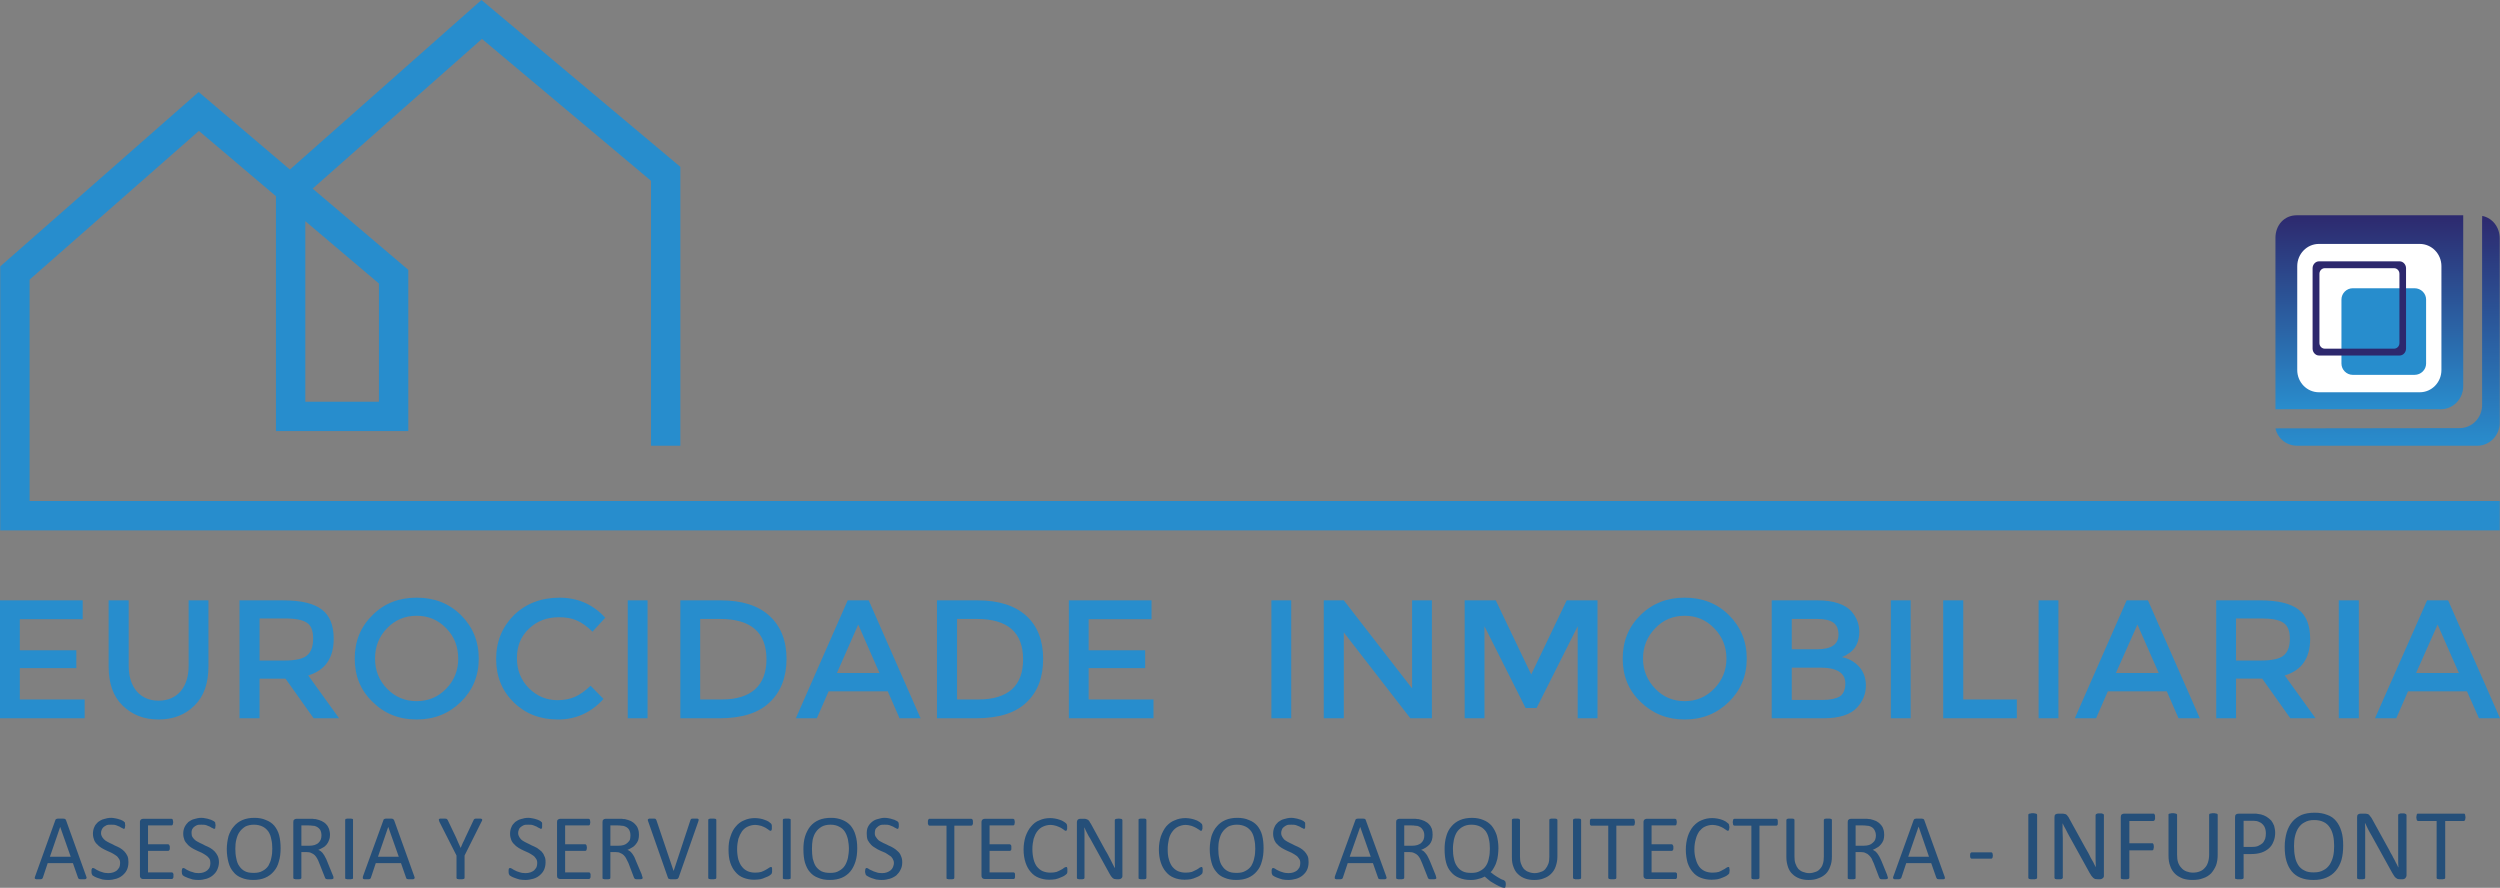
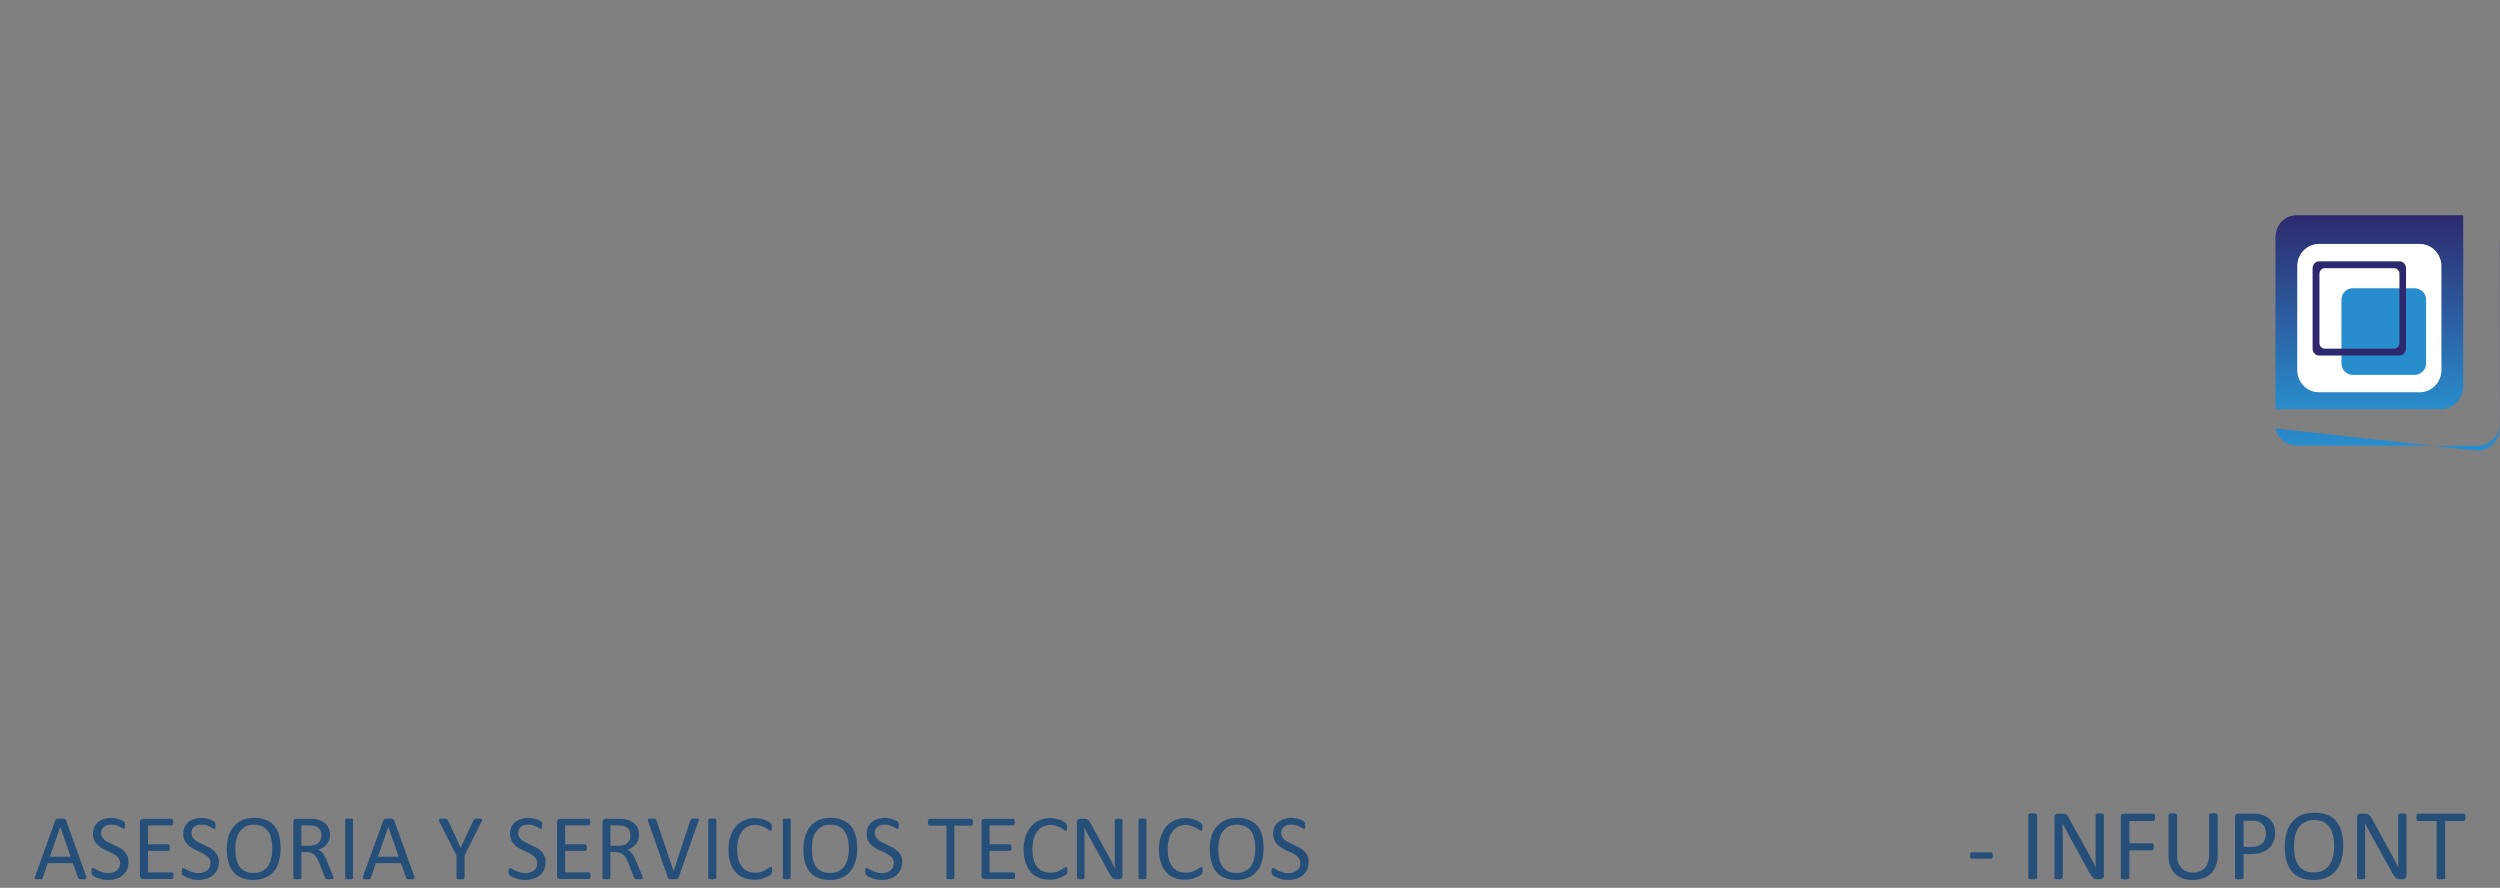
<svg xmlns="http://www.w3.org/2000/svg" version="1.1" x="0px" y="0px" width="289.673px" height="102.869px" viewBox="0 0 289.673 102.869" enable-background="new 0 0 289.673 102.869" xml:space="preserve">
  <rect x="0" y="0" width="289.673" height="102.869" fill="#808080" stroke="none" />
  <g id="Layer_1">
    <path fill="#254F79" d="M9.978,101.509c0.028,0.085,0.057,0.142,0.057,0.198s-0.028,0.085-0.057,0.113s-0.057,0.057-0.142,0.057   c-0.057,0-0.142,0-0.255,0c-0.113,0-0.198,0-0.255,0c-0.085,0-0.142-0.028-0.17-0.028C9.128,101.82,9.1,101.82,9.1,101.792   c-0.028-0.028-0.057-0.057-0.057-0.085l-0.596-1.7H5.528l-0.567,1.7c0,0.028-0.028,0.057-0.028,0.057   c-0.028,0.028-0.057,0.057-0.085,0.085c-0.028,0-0.085,0.028-0.142,0.028s-0.142,0-0.255,0c-0.085,0-0.17,0-0.255,0   c-0.057-0.028-0.113-0.028-0.142-0.057s-0.028-0.057-0.028-0.113s0.028-0.113,0.057-0.198l2.324-6.463   c0.029-0.057,0.029-0.085,0.057-0.113s0.057-0.028,0.113-0.057c0.028,0,0.085-0.028,0.17-0.028c0.057,0,0.142,0,0.255,0   c0.113,0,0.227,0,0.283,0c0.085,0,0.142,0.028,0.199,0.028c0.028,0.028,0.085,0.028,0.113,0.057c0,0.028,0.028,0.057,0.057,0.113   L9.978,101.509z M6.974,95.812L6.974,95.812L5.783,99.27h2.41L6.974,95.812z M14.882,99.894c0,0.34-0.057,0.623-0.17,0.878   c-0.113,0.256-0.283,0.454-0.51,0.652c-0.198,0.17-0.454,0.312-0.737,0.396c-0.284,0.085-0.595,0.142-0.936,0.142   c-0.227,0-0.454-0.028-0.652-0.057c-0.199-0.057-0.369-0.113-0.539-0.17s-0.284-0.113-0.397-0.17s-0.17-0.113-0.227-0.142   c-0.028-0.057-0.057-0.113-0.085-0.17c-0.028-0.085-0.028-0.17-0.028-0.284c0-0.057,0-0.142,0-0.198   c0.028-0.028,0.028-0.085,0.057-0.113c0-0.028,0.028-0.057,0.028-0.057c0.028-0.028,0.057-0.028,0.085-0.028   c0.057,0,0.113,0.028,0.227,0.085c0.085,0.057,0.199,0.142,0.34,0.198c0.142,0.086,0.312,0.143,0.51,0.199   c0.227,0.085,0.454,0.113,0.708,0.113c0.198,0,0.397-0.028,0.567-0.085c0.17-0.057,0.312-0.142,0.425-0.228   c0.113-0.113,0.198-0.227,0.284-0.368c0.057-0.142,0.085-0.312,0.085-0.481c0-0.199-0.028-0.369-0.142-0.511   c-0.085-0.142-0.198-0.283-0.34-0.368c-0.142-0.113-0.312-0.198-0.51-0.313c-0.199-0.085-0.369-0.17-0.567-0.255   c-0.199-0.085-0.397-0.198-0.595-0.312c-0.17-0.113-0.34-0.227-0.482-0.396c-0.17-0.143-0.284-0.313-0.369-0.511   c-0.085-0.227-0.142-0.453-0.142-0.737c0-0.283,0.057-0.566,0.17-0.793c0.085-0.228,0.255-0.397,0.425-0.567   c0.198-0.142,0.425-0.283,0.68-0.34c0.255-0.085,0.539-0.142,0.851-0.142c0.142,0,0.312,0.028,0.454,0.057   c0.17,0.028,0.312,0.057,0.453,0.113c0.142,0.028,0.255,0.085,0.369,0.142s0.17,0.085,0.199,0.142   c0.057,0.028,0.057,0.057,0.085,0.057c0,0.028,0.028,0.057,0.028,0.085s0,0.085,0,0.113c0,0.057,0.028,0.113,0.028,0.17   c0,0.058-0.028,0.114-0.028,0.171s0,0.085-0.028,0.142c0,0.028-0.028,0.057-0.028,0.057c-0.028,0.028-0.057,0.028-0.085,0.028   c-0.029,0-0.085-0.028-0.17-0.085c-0.085-0.028-0.198-0.085-0.312-0.17c-0.114-0.057-0.284-0.114-0.425-0.171   c-0.17-0.057-0.369-0.057-0.567-0.057c-0.199,0-0.369,0-0.51,0.057s-0.255,0.143-0.369,0.228c-0.085,0.085-0.142,0.17-0.198,0.283   c-0.057,0.142-0.085,0.255-0.085,0.396c0,0.198,0.057,0.341,0.142,0.482s0.227,0.283,0.369,0.396   c0.142,0.085,0.312,0.198,0.51,0.283c0.199,0.085,0.369,0.171,0.567,0.284c0.198,0.085,0.396,0.17,0.595,0.283   c0.198,0.113,0.368,0.255,0.51,0.396c0.142,0.142,0.255,0.313,0.368,0.539C14.854,99.383,14.882,99.609,14.882,99.894   L14.882,99.894z M20.098,101.48c0,0.057,0,0.113,0,0.17c-0.028,0.028-0.028,0.085-0.057,0.113c0,0.028-0.028,0.057-0.057,0.057   c-0.028,0.028-0.057,0.028-0.085,0.028h-3.345c-0.085,0-0.142-0.028-0.227-0.085c-0.057-0.057-0.113-0.142-0.113-0.283v-6.236   c0-0.142,0.057-0.227,0.113-0.283c0.085-0.057,0.142-0.085,0.227-0.085h3.316c0.028,0,0.057,0,0.085,0.028   c0.028,0,0.028,0.028,0.057,0.057c0,0.028,0.028,0.085,0.028,0.113c0,0.057,0.028,0.113,0.028,0.198   c0,0.057-0.028,0.113-0.028,0.17s-0.028,0.085-0.028,0.113c-0.028,0.028-0.028,0.057-0.057,0.057   c-0.028,0.028-0.057,0.028-0.085,0.028H17.15v2.184h2.324c0.028,0,0.057,0.028,0.085,0.028c0.028,0.028,0.057,0.057,0.057,0.085   c0.029,0.028,0.029,0.057,0.057,0.113c0,0.057,0,0.113,0,0.17s0,0.113,0,0.17c-0.028,0.057-0.028,0.085-0.057,0.113   c0,0.028-0.028,0.057-0.057,0.057c-0.028,0.028-0.057,0.028-0.085,0.028H17.15v2.495h2.75c0.028,0,0.057,0,0.085,0.028   c0.028,0,0.057,0.028,0.057,0.057c0.028,0.028,0.028,0.057,0.057,0.113C20.098,101.339,20.098,101.396,20.098,101.48L20.098,101.48   z M25.37,99.894c0,0.34-0.085,0.623-0.198,0.878c-0.113,0.256-0.284,0.454-0.51,0.652c-0.198,0.17-0.454,0.312-0.737,0.396   c-0.284,0.085-0.596,0.142-0.936,0.142c-0.227,0-0.454-0.028-0.652-0.057c-0.199-0.057-0.369-0.113-0.539-0.17   c-0.142-0.057-0.284-0.113-0.397-0.17c-0.085-0.057-0.17-0.113-0.227-0.142c-0.028-0.057-0.057-0.113-0.085-0.17   c0-0.085-0.028-0.17-0.028-0.284c0-0.057,0-0.142,0.028-0.198c0-0.028,0-0.085,0.028-0.113c0-0.028,0.028-0.057,0.057-0.057   c0-0.028,0.028-0.028,0.057-0.028c0.057,0,0.142,0.028,0.227,0.085s0.198,0.142,0.34,0.198c0.142,0.086,0.312,0.143,0.539,0.199   c0.198,0.085,0.425,0.113,0.68,0.113c0.198,0,0.397-0.028,0.567-0.085s0.312-0.142,0.425-0.228   c0.113-0.113,0.227-0.227,0.283-0.368s0.085-0.312,0.085-0.481c0-0.199-0.028-0.369-0.113-0.511   c-0.113-0.142-0.227-0.283-0.368-0.368c-0.142-0.113-0.312-0.198-0.51-0.313c-0.17-0.085-0.369-0.17-0.567-0.255   c-0.199-0.085-0.397-0.198-0.596-0.312c-0.17-0.113-0.34-0.227-0.482-0.396c-0.142-0.143-0.283-0.313-0.368-0.511   c-0.085-0.227-0.142-0.453-0.142-0.737c0-0.283,0.057-0.566,0.17-0.793c0.113-0.228,0.255-0.397,0.425-0.567   c0.198-0.142,0.425-0.283,0.68-0.34c0.255-0.085,0.539-0.142,0.851-0.142c0.142,0,0.312,0.028,0.453,0.057   c0.17,0.028,0.312,0.057,0.454,0.113c0.142,0.028,0.255,0.085,0.369,0.142s0.17,0.085,0.227,0.142   c0.028,0.028,0.057,0.057,0.057,0.057c0,0.028,0.029,0.057,0.029,0.085s0,0.085,0,0.113c0.028,0.057,0.028,0.113,0.028,0.17   c0,0.058,0,0.114-0.028,0.171c0,0.057,0,0.085,0,0.142c-0.029,0.028-0.029,0.057-0.057,0.057c-0.028,0.028-0.057,0.028-0.057,0.028   c-0.057,0-0.113-0.028-0.198-0.085c-0.085-0.028-0.198-0.085-0.312-0.17c-0.113-0.057-0.255-0.114-0.425-0.171   c-0.17-0.057-0.369-0.057-0.567-0.057c-0.198,0-0.368,0-0.51,0.057c-0.142,0.057-0.255,0.143-0.369,0.228   c-0.085,0.085-0.142,0.17-0.199,0.283c-0.057,0.142-0.057,0.255-0.057,0.396c0,0.198,0.028,0.341,0.114,0.482   c0.085,0.142,0.227,0.283,0.368,0.396c0.142,0.085,0.312,0.198,0.51,0.283c0.199,0.085,0.369,0.171,0.567,0.284   c0.199,0.085,0.397,0.17,0.595,0.283c0.199,0.113,0.369,0.255,0.51,0.396c0.142,0.142,0.255,0.313,0.369,0.539   C25.313,99.383,25.37,99.609,25.37,99.894L25.37,99.894z M32.514,98.277c0,0.567-0.057,1.077-0.199,1.53   c-0.113,0.454-0.312,0.851-0.595,1.162c-0.255,0.313-0.595,0.567-0.992,0.737c-0.396,0.17-0.85,0.255-1.389,0.255   c-0.51,0-0.964-0.085-1.361-0.255c-0.368-0.142-0.708-0.368-0.935-0.68c-0.255-0.284-0.454-0.652-0.567-1.105   c-0.113-0.426-0.198-0.936-0.198-1.531c0-0.538,0.085-1.049,0.198-1.502c0.142-0.426,0.34-0.822,0.624-1.134   c0.255-0.313,0.595-0.567,0.992-0.737c0.397-0.17,0.851-0.255,1.389-0.255c0.51,0,0.964,0.085,1.333,0.255   c0.396,0.142,0.708,0.368,0.963,0.651c0.255,0.313,0.454,0.681,0.567,1.106C32.457,97.229,32.514,97.71,32.514,98.277   L32.514,98.277z M31.55,98.334c0-0.396-0.028-0.737-0.113-1.077c-0.057-0.34-0.17-0.652-0.34-0.907   c-0.17-0.227-0.369-0.425-0.652-0.566c-0.284-0.143-0.624-0.228-1.021-0.228s-0.737,0.085-1.021,0.228   c-0.255,0.17-0.482,0.368-0.652,0.623c-0.17,0.227-0.284,0.539-0.369,0.879s-0.113,0.681-0.113,1.049   c0,0.396,0.028,0.794,0.113,1.134c0.057,0.34,0.17,0.652,0.34,0.879c0.17,0.255,0.368,0.453,0.652,0.596   c0.255,0.142,0.595,0.198,1.021,0.198c0.397,0,0.737-0.057,1.021-0.228c0.283-0.142,0.51-0.34,0.68-0.595   c0.142-0.255,0.284-0.567,0.34-0.907C31.521,99.071,31.55,98.73,31.55,98.334L31.55,98.334z M38.636,101.707   c0,0.028,0,0.057,0,0.085c-0.028,0.028-0.028,0.028-0.085,0.057c-0.028,0-0.085,0.028-0.142,0.028s-0.142,0-0.255,0   c-0.085,0-0.17,0-0.227,0s-0.113-0.028-0.142-0.028c-0.057-0.028-0.085-0.057-0.085-0.085c-0.028-0.028-0.057-0.057-0.057-0.113   l-0.652-1.644c-0.057-0.171-0.142-0.341-0.227-0.511c-0.085-0.142-0.17-0.283-0.284-0.396c-0.113-0.113-0.255-0.198-0.396-0.255   c-0.142-0.086-0.34-0.114-0.539-0.114h-0.624v2.977c0,0.028,0,0.057-0.028,0.085s-0.028,0.028-0.085,0.057   c-0.028,0-0.057,0-0.142,0.028c-0.057,0-0.113,0-0.198,0c-0.114,0-0.17,0-0.227,0c-0.057-0.028-0.113-0.028-0.142-0.028   c-0.057-0.028-0.085-0.028-0.085-0.057c-0.028-0.028-0.028-0.057-0.028-0.085v-6.463c0-0.142,0.028-0.227,0.113-0.283   s0.142-0.085,0.227-0.085h1.502c0.17,0,0.312,0,0.425,0c0.113,0.028,0.227,0.028,0.312,0.028c0.284,0.057,0.51,0.142,0.709,0.227   c0.227,0.113,0.397,0.227,0.539,0.396c0.142,0.142,0.227,0.313,0.312,0.511c0.057,0.227,0.114,0.425,0.114,0.68   c0,0.228-0.028,0.426-0.114,0.624c-0.057,0.17-0.142,0.34-0.255,0.482c-0.113,0.142-0.255,0.283-0.425,0.368   c-0.17,0.113-0.369,0.198-0.567,0.283c0.113,0.028,0.227,0.113,0.312,0.17c0.085,0.085,0.198,0.17,0.255,0.284   c0.085,0.113,0.17,0.227,0.227,0.368c0.085,0.142,0.17,0.312,0.227,0.481l0.624,1.531c0.057,0.142,0.085,0.227,0.113,0.283   C38.636,101.65,38.636,101.679,38.636,101.707L38.636,101.707z M37.248,96.804c0-0.256-0.057-0.511-0.17-0.681   c-0.142-0.198-0.34-0.34-0.624-0.425c-0.085,0-0.198-0.029-0.312-0.029c-0.114-0.028-0.255-0.028-0.454-0.028h-0.766v2.354h0.907   c0.227,0,0.454-0.028,0.624-0.085c0.17-0.057,0.34-0.143,0.454-0.256s0.198-0.227,0.255-0.368   C37.219,97.144,37.248,96.974,37.248,96.804L37.248,96.804z M40.904,101.707c0,0.028,0,0.057,0,0.085   c-0.028,0.028-0.057,0.028-0.085,0.057c-0.029,0-0.085,0-0.142,0.028c-0.057,0-0.142,0-0.227,0s-0.17,0-0.227,0   c-0.057-0.028-0.113-0.028-0.142-0.028c-0.028-0.028-0.057-0.028-0.085-0.057c0-0.028,0-0.057,0-0.085v-6.689   c0-0.028,0-0.057,0.028-0.085c0-0.028,0.028-0.028,0.057-0.057c0.057,0,0.085,0,0.17-0.028c0.057,0,0.114,0,0.199,0s0.17,0,0.227,0   c0.057,0.028,0.113,0.028,0.142,0.028c0.028,0.028,0.057,0.028,0.085,0.057c0,0.028,0,0.057,0,0.085V101.707z M47.991,101.509   c0.028,0.085,0.057,0.142,0.057,0.198s-0.028,0.085-0.057,0.113s-0.057,0.057-0.142,0.057c-0.057,0-0.142,0-0.255,0   c-0.113,0-0.198,0-0.283,0c-0.057,0-0.113-0.028-0.142-0.028c-0.029-0.028-0.057-0.028-0.085-0.057   c0-0.028-0.028-0.057-0.028-0.085l-0.595-1.7h-2.919l-0.567,1.7c0,0.028-0.028,0.057-0.028,0.057   c-0.029,0.028-0.057,0.057-0.085,0.085c-0.028,0-0.085,0.028-0.142,0.028s-0.142,0-0.255,0c-0.114,0-0.199,0-0.255,0   c-0.057-0.028-0.113-0.028-0.142-0.057s-0.028-0.057-0.028-0.113s0-0.113,0.028-0.198l2.353-6.463c0-0.057,0.028-0.085,0.057-0.113   s0.057-0.028,0.114-0.057c0.028,0,0.085-0.028,0.17-0.028c0.057,0,0.142,0,0.255,0c0.114,0,0.227,0,0.284,0   c0.085,0,0.142,0.028,0.198,0.028c0.028,0.028,0.085,0.028,0.085,0.057c0.029,0.028,0.057,0.057,0.085,0.113L47.991,101.509z    M44.986,95.812L44.986,95.812l-1.19,3.458h2.41L44.986,95.812z M53.83,99.128v2.579c0,0.028,0,0.057-0.028,0.085   c0,0.028-0.028,0.028-0.085,0.057c-0.028,0-0.085,0-0.142,0.028c-0.057,0-0.142,0-0.227,0s-0.142,0-0.198,0   c-0.085-0.028-0.113-0.028-0.17-0.028c-0.028-0.028-0.057-0.028-0.057-0.057c-0.028-0.028-0.028-0.057-0.028-0.085v-2.579   l-1.984-3.912c-0.028-0.085-0.057-0.17-0.057-0.198c-0.028-0.057,0-0.085,0.029-0.113c0.028-0.028,0.057-0.057,0.142-0.057   c0.057,0,0.17,0,0.283,0c0.114,0,0.199,0,0.255,0s0.113,0.028,0.17,0.028c0.028,0.028,0.057,0.028,0.085,0.057   c0,0.028,0.028,0.057,0.057,0.085l0.964,2.013c0.085,0.198,0.17,0.396,0.255,0.595c0.085,0.199,0.198,0.426,0.283,0.624l0,0   c0.085-0.198,0.17-0.396,0.255-0.596c0.113-0.198,0.198-0.396,0.283-0.595l0.964-2.041c0-0.028,0.028-0.057,0.057-0.085   c0-0.028,0.028-0.028,0.085-0.057c0.028,0,0.057-0.028,0.142-0.028c0.057,0,0.113,0,0.227,0s0.227,0,0.284,0   c0.085,0.028,0.142,0.028,0.17,0.057s0.028,0.057,0.028,0.113s-0.028,0.113-0.085,0.198L53.83,99.128z" />
    <path fill="#254F79" d="M63.213,99.894c0,0.34-0.057,0.623-0.17,0.878c-0.114,0.256-0.284,0.454-0.51,0.652   c-0.199,0.17-0.454,0.312-0.737,0.396c-0.312,0.085-0.624,0.142-0.936,0.142c-0.255,0-0.454-0.028-0.652-0.057   c-0.198-0.057-0.397-0.113-0.539-0.17c-0.17-0.057-0.283-0.113-0.397-0.17c-0.113-0.057-0.17-0.113-0.227-0.142   c-0.028-0.057-0.057-0.113-0.085-0.17c-0.028-0.085-0.028-0.17-0.028-0.284c0-0.057,0-0.142,0-0.198   c0.028-0.028,0.028-0.085,0.028-0.113c0.028-0.028,0.057-0.057,0.057-0.057c0.028-0.028,0.057-0.028,0.085-0.028   c0.057,0,0.113,0.028,0.227,0.085c0.085,0.057,0.199,0.142,0.34,0.198c0.142,0.086,0.312,0.143,0.51,0.199   c0.227,0.085,0.454,0.113,0.708,0.113c0.199,0,0.397-0.028,0.567-0.085c0.17-0.057,0.312-0.142,0.425-0.228   c0.114-0.113,0.199-0.227,0.284-0.368c0.057-0.142,0.085-0.312,0.085-0.481c0-0.199-0.028-0.369-0.142-0.511   c-0.085-0.142-0.199-0.283-0.34-0.368c-0.142-0.113-0.312-0.198-0.51-0.313c-0.198-0.085-0.369-0.17-0.567-0.255   s-0.397-0.198-0.595-0.312c-0.17-0.113-0.34-0.227-0.482-0.396c-0.17-0.143-0.284-0.313-0.369-0.511   c-0.085-0.227-0.142-0.453-0.142-0.737c0-0.283,0.057-0.566,0.17-0.793c0.085-0.228,0.255-0.397,0.425-0.567   c0.199-0.142,0.425-0.283,0.68-0.34c0.255-0.085,0.539-0.142,0.851-0.142c0.142,0,0.312,0.028,0.454,0.057   c0.17,0.028,0.312,0.057,0.454,0.113c0.142,0.028,0.255,0.085,0.368,0.142c0.114,0.057,0.17,0.085,0.199,0.142   c0.057,0.028,0.057,0.057,0.085,0.057c0,0.028,0,0.057,0.028,0.085c0,0.028,0,0.085,0,0.113c0,0.057,0,0.113,0,0.17   c0,0.058,0,0.114,0,0.171s0,0.085-0.028,0.142c0,0.028-0.028,0.057-0.028,0.057c-0.028,0.028-0.057,0.028-0.085,0.028   s-0.085-0.028-0.17-0.085c-0.085-0.028-0.198-0.085-0.312-0.17c-0.113-0.057-0.284-0.114-0.425-0.171   c-0.17-0.057-0.369-0.057-0.567-0.057s-0.369,0-0.51,0.057s-0.255,0.143-0.369,0.228c-0.085,0.085-0.17,0.17-0.198,0.283   c-0.057,0.142-0.085,0.255-0.085,0.396c0,0.198,0.057,0.341,0.142,0.482s0.198,0.283,0.369,0.396   c0.142,0.085,0.312,0.198,0.51,0.283c0.17,0.085,0.368,0.171,0.567,0.284c0.198,0.085,0.397,0.17,0.595,0.283   c0.17,0.113,0.34,0.255,0.51,0.396c0.142,0.142,0.255,0.313,0.34,0.539C63.185,99.383,63.213,99.609,63.213,99.894L63.213,99.894z    M68.429,101.48c0,0.057,0,0.113,0,0.17c-0.028,0.028-0.028,0.085-0.057,0.113c0,0.028-0.028,0.057-0.057,0.057   c-0.028,0.028-0.057,0.028-0.085,0.028h-3.345c-0.085,0-0.142-0.028-0.227-0.085c-0.085-0.057-0.114-0.142-0.114-0.283v-6.236   c0-0.142,0.028-0.227,0.114-0.283c0.085-0.057,0.142-0.085,0.227-0.085h3.316c0.028,0,0.057,0,0.085,0.028   c0.028,0,0.028,0.028,0.057,0.057c0,0.028,0.028,0.085,0.028,0.113c0,0.057,0.028,0.113,0.028,0.198   c0,0.057-0.028,0.113-0.028,0.17s-0.028,0.085-0.028,0.113c-0.029,0.028-0.029,0.057-0.057,0.057   c-0.028,0.028-0.057,0.028-0.085,0.028H65.48v2.184h2.324c0.029,0,0.057,0.028,0.085,0.028c0.028,0.028,0.057,0.057,0.057,0.085   c0.028,0.028,0.028,0.057,0.028,0.113c0.028,0.057,0.028,0.113,0.028,0.17s0,0.113-0.028,0.17c0,0.057,0,0.085-0.028,0.113   c0,0.028-0.028,0.057-0.057,0.057c-0.028,0.028-0.057,0.028-0.085,0.028H65.48v2.495h2.75c0.028,0,0.057,0,0.085,0.028   c0.029,0,0.057,0.028,0.057,0.057c0.028,0.028,0.028,0.057,0.057,0.113C68.429,101.339,68.429,101.396,68.429,101.48L68.429,101.48   z M74.466,101.707c0,0.028,0,0.057-0.028,0.085c0,0.028-0.028,0.028-0.057,0.057c-0.057,0-0.085,0.028-0.17,0.028   c-0.057,0-0.142,0-0.255,0c-0.085,0-0.17,0-0.227,0s-0.114-0.028-0.142-0.028c-0.028-0.028-0.057-0.057-0.085-0.085   s-0.028-0.057-0.057-0.113l-0.624-1.644c-0.085-0.171-0.17-0.341-0.255-0.511c-0.057-0.142-0.17-0.283-0.283-0.396   s-0.227-0.198-0.397-0.255c-0.142-0.086-0.312-0.114-0.539-0.114h-0.624v2.977c0,0.028,0,0.057-0.028,0.085   c0,0.028-0.028,0.028-0.057,0.057c-0.028,0-0.085,0-0.142,0.028c-0.057,0-0.142,0-0.227,0s-0.17,0-0.227,0   c-0.057-0.028-0.114-0.028-0.142-0.028c-0.028-0.028-0.057-0.028-0.085-0.057c0-0.028,0-0.057,0-0.085v-6.463   c0-0.142,0.028-0.227,0.113-0.283c0.057-0.057,0.142-0.085,0.227-0.085h1.474c0.17,0,0.312,0,0.454,0   c0.113,0.028,0.198,0.028,0.312,0.028c0.255,0.057,0.51,0.142,0.708,0.227c0.199,0.113,0.369,0.227,0.51,0.396   c0.142,0.142,0.255,0.313,0.312,0.511c0.085,0.227,0.113,0.425,0.113,0.68c0,0.228-0.028,0.426-0.085,0.624   c-0.057,0.17-0.17,0.34-0.283,0.482c-0.114,0.142-0.255,0.283-0.425,0.368c-0.17,0.113-0.34,0.198-0.539,0.283   c0.113,0.028,0.198,0.113,0.312,0.17c0.085,0.085,0.17,0.17,0.255,0.284c0.085,0.113,0.142,0.227,0.227,0.368   c0.057,0.142,0.142,0.312,0.199,0.481l0.652,1.531c0.028,0.142,0.057,0.227,0.085,0.283   C74.438,101.65,74.466,101.679,74.466,101.707L74.466,101.707z M73.049,96.804c0-0.256-0.057-0.511-0.17-0.681   c-0.113-0.198-0.34-0.34-0.624-0.425c-0.085,0-0.17-0.029-0.284-0.029c-0.113-0.028-0.283-0.028-0.453-0.028h-0.794v2.354h0.907   c0.255,0,0.454-0.028,0.652-0.085c0.17-0.057,0.312-0.143,0.425-0.256s0.227-0.227,0.283-0.368   C73.021,97.144,73.049,96.974,73.049,96.804L73.049,96.804z M78.633,101.679c-0.028,0.057-0.057,0.085-0.085,0.113   c0,0.028-0.057,0.028-0.085,0.057c-0.057,0-0.114,0.028-0.17,0.028c-0.085,0-0.17,0-0.283,0c-0.057,0-0.142,0-0.199,0   c-0.057,0-0.113,0-0.142,0c-0.057-0.028-0.085-0.028-0.113-0.028c-0.028-0.028-0.057-0.028-0.085-0.028   c-0.028-0.028-0.028-0.057-0.057-0.057c0-0.028-0.028-0.057-0.028-0.085l-2.268-6.463c-0.028-0.085-0.057-0.142-0.057-0.198   s0-0.085,0.057-0.113c0.028-0.028,0.085-0.057,0.142-0.057c0.085,0,0.17,0,0.283,0s0.198,0,0.255,0   c0.057,0,0.113,0.028,0.142,0.028c0.028,0.028,0.057,0.028,0.057,0.057c0.028,0.028,0.028,0.057,0.057,0.085l1.984,5.867h0.028   l1.928-5.839c0.028-0.057,0.028-0.085,0.057-0.113c0-0.028,0.028-0.028,0.057-0.057c0.028,0,0.085-0.028,0.17-0.028   c0.057,0,0.142,0,0.255,0c0.113,0,0.198,0,0.255,0c0.057,0.028,0.113,0.028,0.142,0.057c0,0.028,0.028,0.057,0.028,0.113   c-0.028,0.057-0.028,0.113-0.057,0.198L78.633,101.679z M82.999,101.707c0,0.028,0,0.057-0.028,0.085   c0,0.028-0.028,0.028-0.085,0.057c-0.028,0-0.085,0-0.142,0.028c-0.057,0-0.114,0-0.227,0c-0.085,0-0.142,0-0.198,0   c-0.085-0.028-0.113-0.028-0.17-0.028c-0.028-0.028-0.057-0.028-0.057-0.057c-0.028-0.028-0.028-0.057-0.028-0.085v-6.689   c0-0.028,0-0.057,0.028-0.085c0-0.028,0.029-0.028,0.085-0.057c0.028,0,0.085,0,0.142-0.028c0.057,0,0.142,0,0.198,0   c0.113,0,0.17,0,0.227,0c0.057,0.028,0.113,0.028,0.142,0.028c0.057,0.028,0.085,0.028,0.085,0.057   c0.028,0.028,0.028,0.057,0.028,0.085V101.707z M89.461,100.856c0,0.057,0,0.113,0,0.171c0,0.028,0,0.057-0.028,0.113   c0,0.028,0,0.057-0.028,0.085c0,0-0.028,0.057-0.057,0.085c-0.057,0.028-0.113,0.085-0.227,0.17   c-0.113,0.057-0.284,0.142-0.454,0.198c-0.17,0.085-0.34,0.142-0.567,0.198c-0.227,0.028-0.482,0.057-0.737,0.057   c-0.453,0-0.85-0.085-1.219-0.227s-0.68-0.368-0.936-0.68c-0.255-0.284-0.454-0.652-0.595-1.077   c-0.142-0.426-0.198-0.936-0.198-1.503c0-0.566,0.057-1.077,0.227-1.53c0.142-0.454,0.34-0.851,0.624-1.162   c0.255-0.313,0.596-0.567,0.964-0.709c0.369-0.17,0.794-0.255,1.248-0.255c0.198,0,0.396,0.028,0.595,0.057   c0.17,0.028,0.368,0.085,0.51,0.142c0.17,0.057,0.312,0.113,0.454,0.198c0.113,0.085,0.198,0.142,0.255,0.198   c0.028,0.028,0.085,0.085,0.085,0.085c0.028,0.028,0.028,0.057,0.028,0.113c0.028,0.028,0.028,0.057,0.028,0.114   c0,0.028,0,0.085,0,0.17c0,0.057,0,0.113,0,0.17s-0.028,0.085-0.028,0.142c-0.028,0.028-0.028,0.057-0.057,0.057   c-0.028,0.028-0.057,0.028-0.085,0.028s-0.113-0.028-0.198-0.113c-0.085-0.057-0.199-0.142-0.34-0.227s-0.312-0.142-0.51-0.227   c-0.227-0.058-0.454-0.114-0.737-0.114c-0.312,0-0.595,0.085-0.851,0.199c-0.255,0.113-0.482,0.312-0.652,0.538   c-0.17,0.255-0.312,0.539-0.425,0.879c-0.085,0.368-0.142,0.766-0.142,1.19c0,0.454,0.057,0.851,0.142,1.19   c0.113,0.341,0.227,0.624,0.425,0.851c0.17,0.227,0.397,0.396,0.652,0.511c0.255,0.113,0.539,0.17,0.879,0.17   c0.255,0,0.51-0.028,0.708-0.085c0.227-0.085,0.397-0.171,0.539-0.256s0.255-0.142,0.369-0.227   c0.085-0.057,0.142-0.085,0.198-0.085c0.028,0,0.057,0,0.085,0c0,0.028,0.028,0.028,0.028,0.085   c0.028,0.028,0.028,0.057,0.028,0.113S89.461,100.771,89.461,100.856L89.461,100.856z M91.616,101.707c0,0.028,0,0.057,0,0.085   c-0.028,0.028-0.057,0.028-0.085,0.057c-0.028,0-0.085,0-0.142,0.028c-0.057,0-0.142,0-0.227,0c-0.085,0-0.17,0-0.227,0   c-0.057-0.028-0.113-0.028-0.142-0.028c-0.028-0.028-0.057-0.028-0.085-0.057c0-0.028,0-0.057,0-0.085v-6.689   c0-0.028,0-0.057,0.028-0.085c0-0.028,0.028-0.028,0.057-0.057c0.057,0,0.085,0,0.17-0.028c0.057,0,0.113,0,0.199,0   c0.085,0,0.17,0,0.227,0c0.057,0.028,0.113,0.028,0.142,0.028c0.028,0.028,0.057,0.028,0.085,0.057c0,0.028,0,0.057,0,0.085   V101.707z M99.326,98.277c0,0.567-0.057,1.077-0.198,1.53c-0.142,0.454-0.34,0.851-0.595,1.162   c-0.255,0.313-0.596,0.567-0.992,0.737c-0.397,0.17-0.879,0.255-1.389,0.255c-0.539,0-0.992-0.085-1.361-0.255   c-0.396-0.142-0.708-0.368-0.963-0.68c-0.255-0.284-0.425-0.652-0.567-1.105c-0.114-0.426-0.17-0.936-0.17-1.531   c0-0.538,0.057-1.049,0.199-1.502c0.142-0.426,0.34-0.822,0.595-1.134c0.255-0.313,0.595-0.567,0.992-0.737   c0.396-0.17,0.878-0.255,1.417-0.255c0.51,0,0.936,0.085,1.333,0.255c0.369,0.142,0.68,0.368,0.936,0.651   c0.255,0.313,0.453,0.681,0.567,1.106C99.27,97.229,99.326,97.71,99.326,98.277L99.326,98.277z M98.362,98.334   c0-0.396-0.057-0.737-0.113-1.077c-0.085-0.34-0.198-0.652-0.369-0.907c-0.142-0.227-0.368-0.425-0.652-0.566   c-0.255-0.143-0.595-0.228-0.992-0.228c-0.425,0-0.765,0.085-1.021,0.228c-0.283,0.17-0.51,0.368-0.68,0.623   c-0.17,0.227-0.284,0.539-0.369,0.879c-0.057,0.34-0.085,0.681-0.085,1.049c0,0.396,0.028,0.794,0.085,1.134   c0.085,0.34,0.199,0.652,0.34,0.879c0.17,0.255,0.397,0.453,0.652,0.596c0.284,0.142,0.624,0.198,1.021,0.198   c0.425,0,0.766-0.057,1.021-0.228c0.284-0.142,0.51-0.34,0.68-0.595c0.17-0.255,0.284-0.567,0.369-0.907   C98.306,99.071,98.362,98.73,98.362,98.334L98.362,98.334z M104.542,99.894c0,0.34-0.057,0.623-0.198,0.878   c-0.114,0.256-0.284,0.454-0.482,0.652c-0.227,0.17-0.482,0.312-0.766,0.396c-0.283,0.085-0.595,0.142-0.936,0.142   c-0.227,0-0.453-0.028-0.652-0.057c-0.198-0.057-0.369-0.113-0.539-0.17c-0.142-0.057-0.283-0.113-0.369-0.17   c-0.113-0.057-0.198-0.113-0.227-0.142c-0.057-0.057-0.085-0.113-0.085-0.17c-0.028-0.085-0.057-0.17-0.057-0.284   c0-0.057,0.028-0.142,0.028-0.198c0-0.028,0-0.085,0.028-0.113s0.028-0.057,0.057-0.057c0.028-0.028,0.057-0.028,0.085-0.028   s0.113,0.028,0.198,0.085c0.085,0.057,0.199,0.142,0.369,0.198c0.142,0.086,0.312,0.143,0.51,0.199   c0.199,0.085,0.425,0.113,0.709,0.113c0.198,0,0.368-0.028,0.538-0.085c0.17-0.057,0.312-0.142,0.425-0.228   c0.142-0.113,0.227-0.227,0.284-0.368s0.113-0.312,0.113-0.481c0-0.199-0.057-0.369-0.142-0.511s-0.199-0.283-0.369-0.368   c-0.142-0.113-0.312-0.198-0.482-0.313c-0.198-0.085-0.397-0.17-0.595-0.255s-0.397-0.198-0.567-0.312   c-0.198-0.113-0.369-0.227-0.51-0.396c-0.142-0.143-0.255-0.313-0.369-0.511c-0.085-0.227-0.113-0.453-0.113-0.737   c0-0.283,0.028-0.566,0.142-0.793c0.114-0.228,0.255-0.397,0.454-0.567c0.17-0.142,0.397-0.283,0.681-0.34   c0.255-0.085,0.539-0.142,0.822-0.142c0.17,0,0.312,0.028,0.482,0.057c0.142,0.028,0.284,0.057,0.425,0.113   c0.142,0.028,0.283,0.085,0.368,0.142c0.114,0.057,0.199,0.085,0.227,0.142c0.028,0.028,0.057,0.057,0.057,0.057   c0.028,0.028,0.028,0.057,0.028,0.085s0.028,0.085,0.028,0.113c0,0.057,0,0.113,0,0.17c0,0.058,0,0.114,0,0.171   c-0.028,0.057-0.028,0.085-0.028,0.142c-0.028,0.028-0.028,0.057-0.057,0.057c0,0.028-0.028,0.028-0.057,0.028   c-0.057,0-0.113-0.028-0.199-0.085c-0.085-0.028-0.17-0.085-0.312-0.17c-0.113-0.057-0.255-0.114-0.425-0.171   s-0.34-0.057-0.567-0.057c-0.198,0-0.369,0-0.51,0.057s-0.255,0.143-0.34,0.228c-0.113,0.085-0.17,0.17-0.227,0.283   c-0.028,0.142-0.057,0.255-0.057,0.396c0,0.198,0.028,0.341,0.142,0.482c0.085,0.142,0.199,0.283,0.34,0.396   c0.17,0.085,0.312,0.198,0.51,0.283c0.198,0.085,0.396,0.171,0.595,0.284c0.198,0.085,0.397,0.17,0.567,0.283   c0.198,0.113,0.369,0.255,0.51,0.396c0.17,0.142,0.283,0.313,0.369,0.539C104.485,99.383,104.542,99.609,104.542,99.894   L104.542,99.894z M112.734,95.272c0,0.057,0,0.142,0,0.17c-0.028,0.057-0.028,0.085-0.057,0.142c0,0.028-0.028,0.028-0.057,0.057   c-0.028,0-0.057,0.028-0.085,0.028h-1.956v6.038c0,0.028,0,0.057-0.028,0.085c0,0.028-0.028,0.028-0.057,0.057   c-0.028,0-0.085,0-0.142,0.028c-0.057,0-0.142,0-0.227,0c-0.085,0-0.17,0-0.227,0c-0.057-0.028-0.113-0.028-0.142-0.028   c-0.028-0.028-0.057-0.028-0.085-0.057c0-0.028,0-0.057,0-0.085v-6.038h-1.984c-0.028,0-0.057-0.028-0.057-0.028   c-0.028-0.028-0.057-0.028-0.057-0.057c-0.028-0.057-0.028-0.085-0.057-0.142c0-0.028,0-0.113,0-0.17s0-0.142,0-0.17   c0.028-0.057,0.028-0.113,0.057-0.142c0-0.028,0.028-0.057,0.057-0.057c0-0.028,0.028-0.028,0.057-0.028h4.847   c0.028,0,0.057,0,0.085,0.028c0.028,0,0.057,0.028,0.057,0.057c0.028,0.028,0.028,0.085,0.057,0.142   C112.734,95.131,112.734,95.216,112.734,95.272L112.734,95.272z M117.61,101.48c0,0.057,0,0.113,0,0.17   c0,0.028-0.029,0.085-0.029,0.113c-0.028,0.028-0.057,0.057-0.057,0.057c-0.028,0.028-0.057,0.028-0.085,0.028h-3.345   c-0.085,0-0.17-0.028-0.255-0.085c-0.057-0.057-0.113-0.142-0.113-0.283v-6.236c0-0.142,0.057-0.227,0.113-0.283   c0.085-0.057,0.17-0.085,0.255-0.085h3.288c0.028,0,0.057,0,0.085,0.028c0.028,0,0.057,0.028,0.057,0.057   c0.028,0.028,0.028,0.085,0.028,0.113c0.028,0.057,0.028,0.113,0.028,0.198c0,0.057,0,0.113-0.028,0.17   c0,0.057,0,0.085-0.028,0.113c0,0.028-0.028,0.057-0.057,0.057c-0.028,0.028-0.057,0.028-0.085,0.028h-2.721v2.184h2.353   c0.029,0,0.057,0.028,0.057,0.028c0.028,0.028,0.057,0.057,0.085,0.085c0,0.028,0.028,0.057,0.028,0.113s0,0.113,0,0.17   s0,0.113,0,0.17s-0.028,0.085-0.028,0.113c-0.028,0.028-0.057,0.057-0.085,0.057c0,0.028-0.028,0.028-0.057,0.028h-2.353v2.495   h2.778c0.028,0,0.057,0,0.085,0.028c0,0,0.028,0.028,0.057,0.057c0,0.028,0.029,0.057,0.029,0.113S117.61,101.396,117.61,101.48   L117.61,101.48z M123.676,100.856c0,0.057,0,0.113,0,0.171c0,0.028,0,0.057-0.028,0.113c0,0.028-0.028,0.057-0.028,0.085   c-0.028,0-0.028,0.057-0.085,0.085c-0.028,0.028-0.113,0.085-0.227,0.17c-0.113,0.057-0.255,0.142-0.425,0.198   c-0.17,0.085-0.368,0.142-0.595,0.198c-0.198,0.028-0.453,0.057-0.708,0.057c-0.454,0-0.851-0.085-1.219-0.227   c-0.369-0.142-0.681-0.368-0.936-0.68c-0.255-0.284-0.454-0.652-0.595-1.077c-0.142-0.426-0.227-0.936-0.227-1.503   c0-0.566,0.085-1.077,0.227-1.53c0.17-0.454,0.369-0.851,0.652-1.162c0.255-0.313,0.567-0.567,0.964-0.709   c0.369-0.17,0.793-0.255,1.247-0.255c0.199,0,0.397,0.028,0.567,0.057c0.199,0.028,0.369,0.085,0.539,0.142   c0.17,0.057,0.312,0.113,0.425,0.198c0.142,0.085,0.227,0.142,0.284,0.198c0.028,0.028,0.057,0.085,0.085,0.085   c0,0.028,0.028,0.057,0.028,0.113c0,0.028,0.028,0.057,0.028,0.114c0,0.028,0,0.085,0,0.17c0,0.057,0,0.113,0,0.17   c-0.028,0.057-0.028,0.085-0.028,0.142c-0.028,0.028-0.057,0.057-0.057,0.057c-0.028,0.028-0.057,0.028-0.085,0.028   c-0.057,0-0.114-0.028-0.199-0.113c-0.085-0.057-0.198-0.142-0.34-0.227c-0.142-0.085-0.34-0.142-0.539-0.227   c-0.199-0.058-0.425-0.114-0.709-0.114c-0.312,0-0.595,0.085-0.85,0.199c-0.255,0.113-0.482,0.312-0.652,0.538   c-0.198,0.255-0.312,0.539-0.425,0.879c-0.085,0.368-0.142,0.766-0.142,1.19c0,0.454,0.057,0.851,0.142,1.19   c0.085,0.341,0.227,0.624,0.396,0.851c0.199,0.227,0.397,0.396,0.652,0.511c0.283,0.113,0.567,0.17,0.878,0.17   c0.284,0,0.539-0.028,0.737-0.085c0.198-0.085,0.396-0.171,0.539-0.256c0.142-0.085,0.255-0.142,0.34-0.227   c0.114-0.057,0.17-0.085,0.227-0.085c0.028,0,0.057,0,0.057,0c0.028,0.028,0.057,0.028,0.057,0.085   c0,0.028,0.028,0.057,0.028,0.113S123.676,100.771,123.676,100.856L123.676,100.856z M130.054,101.48c0,0.057,0,0.113-0.028,0.17   s-0.057,0.085-0.085,0.113c-0.057,0.057-0.085,0.057-0.142,0.085c-0.028,0-0.085,0.028-0.142,0.028h-0.283   c-0.113,0-0.17-0.028-0.255-0.028c-0.057-0.028-0.142-0.057-0.198-0.113s-0.113-0.142-0.198-0.227   c-0.057-0.085-0.114-0.198-0.199-0.34L126.34,97.2c-0.142-0.198-0.255-0.425-0.369-0.652c-0.113-0.227-0.227-0.425-0.312-0.651   h-0.028c0.028,0.255,0.028,0.538,0.028,0.793c0,0.284,0,0.539,0,0.822v4.195c0,0.028,0,0.057-0.028,0.085   c0,0-0.028,0.028-0.057,0.057c-0.028,0-0.085,0-0.142,0.028c-0.057,0-0.113,0-0.198,0c-0.113,0-0.17,0-0.227,0   c-0.057-0.028-0.085-0.028-0.142-0.028c-0.028-0.028-0.057-0.057-0.057-0.057c-0.028-0.028-0.028-0.057-0.028-0.085v-6.435   c0-0.142,0.057-0.255,0.113-0.312c0.085-0.057,0.17-0.085,0.255-0.085h0.454c0.113,0,0.198,0,0.255,0.028   c0.085,0.028,0.142,0.057,0.198,0.085c0.057,0.028,0.114,0.113,0.17,0.17c0.028,0.085,0.085,0.17,0.17,0.283l1.672,3.062   c0.114,0.198,0.227,0.369,0.312,0.539c0.085,0.198,0.198,0.368,0.283,0.538c0.085,0.17,0.17,0.341,0.255,0.511   s0.17,0.34,0.283,0.51l0,0c-0.028-0.283-0.028-0.595-0.028-0.907c0-0.312,0-0.595,0-0.879v-3.798c0,0,0-0.028,0.028-0.057   c0-0.028,0.028-0.028,0.057-0.057c0.057-0.028,0.085-0.028,0.142-0.028s0.142-0.028,0.227-0.028s0.142,0.028,0.199,0.028   s0.113,0,0.142,0.028s0.057,0.028,0.057,0.057c0.028,0.028,0.028,0.057,0.028,0.057V101.48z M132.832,101.707   c0,0.028,0,0.057-0.028,0.085c0,0.028-0.028,0.028-0.057,0.057c-0.028,0-0.085,0-0.142,0.028c-0.057,0-0.142,0-0.227,0   c-0.085,0-0.17,0-0.227,0c-0.057-0.028-0.113-0.028-0.142-0.028c-0.028-0.028-0.057-0.028-0.085-0.057c0-0.028,0-0.057,0-0.085   v-6.689c0-0.028,0-0.057,0-0.085c0.028-0.028,0.057-0.028,0.085-0.057c0.057,0,0.085,0,0.142-0.028c0.057,0,0.142,0,0.227,0   c0.085,0,0.17,0,0.227,0c0.057,0.028,0.113,0.028,0.142,0.028c0.028,0.028,0.057,0.028,0.057,0.057   c0.028,0.028,0.028,0.057,0.028,0.085V101.707z M139.352,100.856c0,0.057,0,0.113,0,0.171c0,0.028-0.028,0.057-0.028,0.113   c0,0.028-0.028,0.057-0.028,0.085c-0.029,0-0.057,0.057-0.085,0.085s-0.113,0.085-0.227,0.17c-0.113,0.057-0.255,0.142-0.425,0.198   c-0.17,0.085-0.369,0.142-0.595,0.198c-0.198,0.028-0.454,0.057-0.708,0.057c-0.454,0-0.879-0.085-1.219-0.227   c-0.368-0.142-0.68-0.368-0.935-0.68c-0.255-0.284-0.454-0.652-0.596-1.077c-0.142-0.426-0.227-0.936-0.227-1.503   c0-0.566,0.085-1.077,0.227-1.53c0.17-0.454,0.369-0.851,0.624-1.162c0.283-0.313,0.595-0.567,0.992-0.709   c0.368-0.17,0.793-0.255,1.247-0.255c0.198,0,0.397,0.028,0.567,0.057c0.198,0.028,0.369,0.085,0.539,0.142   s0.312,0.113,0.425,0.198c0.142,0.085,0.227,0.142,0.255,0.198c0.057,0.028,0.085,0.085,0.113,0.085   c0,0.028,0.029,0.057,0.029,0.113c0,0.028,0.028,0.057,0.028,0.114c0,0.028,0,0.085,0,0.17c0,0.057,0,0.113,0,0.17   c-0.028,0.057-0.028,0.085-0.057,0.142c0,0.028-0.028,0.057-0.028,0.057c-0.028,0.028-0.057,0.028-0.085,0.028   c-0.057,0-0.113-0.028-0.198-0.113c-0.085-0.057-0.227-0.142-0.369-0.227s-0.312-0.142-0.51-0.227   c-0.198-0.058-0.454-0.114-0.737-0.114c-0.284,0-0.567,0.085-0.822,0.199c-0.255,0.113-0.482,0.312-0.652,0.538   c-0.198,0.255-0.34,0.539-0.425,0.879c-0.085,0.368-0.142,0.766-0.142,1.19c0,0.454,0.028,0.851,0.142,1.19   c0.085,0.341,0.227,0.624,0.397,0.851c0.198,0.227,0.397,0.396,0.652,0.511c0.284,0.113,0.567,0.17,0.879,0.17   c0.283,0,0.539-0.028,0.737-0.085c0.199-0.085,0.369-0.171,0.539-0.256c0.142-0.085,0.255-0.142,0.34-0.227   c0.113-0.057,0.17-0.085,0.227-0.085c0.028,0,0.057,0,0.057,0c0.029,0.028,0.029,0.028,0.057,0.085c0,0.028,0,0.057,0.028,0.113   C139.352,100.715,139.352,100.771,139.352,100.856L139.352,100.856z M146.409,98.277c0,0.567-0.057,1.077-0.198,1.53   c-0.113,0.454-0.312,0.851-0.595,1.162c-0.256,0.313-0.596,0.567-0.992,0.737c-0.397,0.17-0.851,0.255-1.389,0.255   c-0.51,0-0.964-0.085-1.361-0.255c-0.368-0.142-0.708-0.368-0.935-0.68c-0.255-0.284-0.454-0.652-0.567-1.105   c-0.114-0.426-0.199-0.936-0.199-1.531c0-0.538,0.085-1.049,0.199-1.502c0.142-0.426,0.34-0.822,0.624-1.134   c0.255-0.313,0.595-0.567,0.992-0.737c0.396-0.17,0.85-0.255,1.389-0.255c0.51,0,0.964,0.085,1.333,0.255   c0.396,0.142,0.709,0.368,0.964,0.651c0.255,0.313,0.453,0.681,0.566,1.106C146.353,97.229,146.409,97.71,146.409,98.277   L146.409,98.277z M145.446,98.334c0-0.396-0.028-0.737-0.114-1.077c-0.057-0.34-0.169-0.652-0.34-0.907   c-0.17-0.227-0.368-0.425-0.652-0.566c-0.284-0.143-0.624-0.228-1.021-0.228s-0.737,0.085-1.021,0.228   c-0.255,0.17-0.482,0.368-0.652,0.623c-0.17,0.227-0.284,0.539-0.369,0.879s-0.113,0.681-0.113,1.049   c0,0.396,0.028,0.794,0.113,1.134c0.057,0.34,0.17,0.652,0.34,0.879c0.17,0.255,0.369,0.453,0.652,0.596   c0.255,0.142,0.595,0.198,1.021,0.198c0.397,0,0.737-0.057,1.021-0.228c0.284-0.142,0.51-0.34,0.68-0.595   c0.142-0.255,0.283-0.567,0.34-0.907C145.418,99.071,145.446,98.73,145.446,98.334L145.446,98.334z M151.625,99.894   c0,0.34-0.057,0.623-0.17,0.878c-0.113,0.256-0.283,0.454-0.51,0.652c-0.198,0.17-0.454,0.312-0.737,0.396   c-0.312,0.085-0.624,0.142-0.936,0.142c-0.255,0-0.453-0.028-0.651-0.057c-0.199-0.057-0.397-0.113-0.539-0.17   c-0.17-0.057-0.283-0.113-0.396-0.17s-0.17-0.113-0.228-0.142c-0.028-0.057-0.057-0.113-0.085-0.17   c-0.028-0.085-0.028-0.17-0.028-0.284c0-0.057,0-0.142,0-0.198c0.028-0.028,0.028-0.085,0.057-0.113   c0-0.028,0.028-0.057,0.028-0.057c0.028-0.028,0.058-0.028,0.086-0.028c0.057,0,0.113,0.028,0.227,0.085   c0.085,0.057,0.198,0.142,0.34,0.198c0.142,0.086,0.312,0.143,0.511,0.199c0.227,0.085,0.453,0.113,0.708,0.113   c0.198,0,0.397-0.028,0.567-0.085s0.312-0.142,0.425-0.228c0.113-0.113,0.198-0.227,0.283-0.368   c0.057-0.142,0.085-0.312,0.085-0.481c0-0.199-0.028-0.369-0.142-0.511c-0.085-0.142-0.198-0.283-0.34-0.368   c-0.142-0.113-0.312-0.198-0.51-0.313c-0.199-0.085-0.369-0.17-0.567-0.255s-0.396-0.198-0.596-0.312   c-0.17-0.113-0.34-0.227-0.481-0.396c-0.17-0.143-0.283-0.313-0.368-0.511c-0.085-0.227-0.142-0.453-0.142-0.737   c0-0.283,0.057-0.566,0.17-0.793c0.085-0.228,0.255-0.397,0.425-0.567c0.198-0.142,0.426-0.283,0.681-0.34   c0.255-0.085,0.538-0.142,0.851-0.142c0.142,0,0.312,0.028,0.453,0.057c0.17,0.028,0.312,0.057,0.453,0.113   c0.143,0.028,0.256,0.085,0.369,0.142s0.17,0.085,0.198,0.142c0.057,0.028,0.057,0.057,0.085,0.057c0,0.028,0,0.057,0.028,0.085   c0,0.028,0,0.085,0,0.113c0,0.057,0,0.113,0,0.17c0,0.058,0,0.114,0,0.171s0,0.085-0.028,0.142c0,0.028-0.028,0.057-0.028,0.057   c-0.028,0.028-0.057,0.028-0.085,0.028s-0.085-0.028-0.17-0.085c-0.085-0.028-0.198-0.085-0.313-0.17   c-0.113-0.057-0.283-0.114-0.425-0.171c-0.17-0.057-0.368-0.057-0.567-0.057c-0.198,0-0.368,0-0.51,0.057s-0.255,0.143-0.368,0.228   c-0.085,0.085-0.171,0.17-0.198,0.283c-0.058,0.142-0.086,0.255-0.086,0.396c0,0.198,0.057,0.341,0.143,0.482   c0.085,0.142,0.198,0.283,0.368,0.396c0.142,0.085,0.312,0.198,0.51,0.283c0.171,0.085,0.369,0.171,0.567,0.284   c0.198,0.085,0.396,0.17,0.595,0.283c0.199,0.113,0.369,0.255,0.511,0.396s0.255,0.313,0.368,0.539   C151.597,99.383,151.625,99.609,151.625,99.894L151.625,99.894z" />
-     <path fill="#254F79" d="M160.611,101.509c0.028,0.085,0.028,0.142,0.057,0.198c0,0.057-0.028,0.085-0.057,0.113   s-0.085,0.057-0.142,0.057s-0.142,0-0.255,0c-0.114,0-0.199,0-0.284,0c-0.057,0-0.113-0.028-0.142-0.028   c-0.028-0.028-0.057-0.028-0.085-0.057c0-0.028-0.028-0.057-0.028-0.085l-0.596-1.7h-2.919l-0.567,1.7   c0,0.028-0.028,0.057-0.028,0.057c-0.028,0.028-0.057,0.057-0.085,0.085c-0.028,0-0.085,0.028-0.142,0.028   c-0.085,0-0.142,0-0.255,0s-0.198,0-0.256,0c-0.057-0.028-0.113-0.028-0.142-0.057s-0.028-0.057-0.028-0.113s0-0.113,0.028-0.198   l2.354-6.463c0-0.057,0.028-0.085,0.057-0.113s0.057-0.028,0.085-0.057c0.057,0,0.113-0.028,0.198-0.028c0.057,0,0.142,0,0.255,0   s0.198,0,0.283,0s0.142,0.028,0.199,0.028c0.028,0.028,0.057,0.028,0.085,0.057s0.057,0.057,0.057,0.113L160.611,101.509z    M157.606,95.812L157.606,95.812l-1.219,3.458h2.438L157.606,95.812z M166.422,101.707c0,0.028,0,0.057,0,0.085   c-0.028,0.028-0.057,0.028-0.085,0.057c-0.028,0-0.085,0.028-0.142,0.028c-0.085,0-0.17,0-0.255,0c-0.113,0-0.17,0-0.227,0   c-0.085,0-0.113-0.028-0.142-0.028c-0.057-0.028-0.085-0.057-0.085-0.085c-0.029-0.028-0.058-0.057-0.058-0.113l-0.651-1.644   c-0.085-0.171-0.142-0.341-0.227-0.511c-0.085-0.142-0.171-0.283-0.284-0.396s-0.255-0.198-0.396-0.255   c-0.17-0.086-0.34-0.114-0.539-0.114h-0.623v2.977c0,0.028-0.028,0.057-0.028,0.085c-0.028,0.028-0.057,0.028-0.085,0.057   c-0.028,0-0.085,0-0.142,0.028c-0.057,0-0.113,0-0.228,0c-0.085,0-0.142,0-0.227,0c-0.057-0.028-0.085-0.028-0.142-0.028   c-0.028-0.028-0.057-0.028-0.057-0.057c-0.028-0.028-0.028-0.057-0.028-0.085v-6.463c0-0.142,0.028-0.227,0.113-0.283   s0.142-0.085,0.227-0.085h1.475c0.198,0,0.34,0,0.453,0c0.113,0.028,0.227,0.028,0.312,0.028c0.284,0.057,0.511,0.142,0.709,0.227   c0.227,0.113,0.396,0.227,0.539,0.396c0.142,0.142,0.227,0.313,0.312,0.511c0.057,0.227,0.085,0.425,0.085,0.68   c0,0.228-0.028,0.426-0.085,0.624c-0.057,0.17-0.142,0.34-0.255,0.482c-0.142,0.142-0.284,0.283-0.426,0.368   c-0.17,0.113-0.368,0.198-0.566,0.283c0.113,0.028,0.227,0.113,0.312,0.17c0.085,0.085,0.17,0.17,0.255,0.284   c0.085,0.113,0.17,0.227,0.227,0.368c0.086,0.142,0.143,0.312,0.228,0.481l0.623,1.531c0.057,0.142,0.085,0.227,0.085,0.283   C166.422,101.65,166.422,101.679,166.422,101.707L166.422,101.707z M165.033,96.804c0-0.256-0.057-0.511-0.198-0.681   c-0.113-0.198-0.312-0.34-0.596-0.425c-0.085,0-0.198-0.029-0.312-0.029c-0.113-0.028-0.255-0.028-0.453-0.028h-0.766v2.354h0.907   c0.227,0,0.453-0.028,0.623-0.085s0.341-0.143,0.454-0.256s0.198-0.227,0.255-0.368S165.033,96.974,165.033,96.804L165.033,96.804z    M174.473,102.473c0,0.085,0,0.142-0.028,0.198c0,0.057,0,0.113-0.028,0.142s-0.028,0.028-0.057,0.057c-0.028,0-0.057,0-0.057,0   c-0.085,0-0.198-0.028-0.369-0.085c-0.142-0.057-0.34-0.142-0.538-0.255c-0.227-0.113-0.425-0.255-0.681-0.396   c-0.227-0.171-0.453-0.369-0.68-0.567c-0.17,0.085-0.397,0.198-0.681,0.255c-0.255,0.085-0.566,0.142-0.936,0.142   c-0.51,0-0.964-0.085-1.36-0.255c-0.368-0.142-0.681-0.368-0.936-0.68c-0.255-0.284-0.453-0.652-0.567-1.105   c-0.113-0.426-0.17-0.936-0.17-1.531c0-0.538,0.057-1.049,0.198-1.502c0.114-0.426,0.313-0.822,0.596-1.134   c0.255-0.313,0.596-0.567,0.992-0.737s0.851-0.255,1.389-0.255c0.511,0,0.936,0.085,1.333,0.255   c0.368,0.142,0.68,0.368,0.935,0.651c0.256,0.313,0.454,0.681,0.596,1.106c0.113,0.425,0.198,0.935,0.198,1.502   c0,0.283-0.028,0.567-0.057,0.822c-0.028,0.283-0.085,0.538-0.17,0.765c-0.057,0.228-0.17,0.454-0.283,0.652   s-0.227,0.396-0.397,0.539c0.284,0.227,0.511,0.396,0.709,0.51s0.368,0.227,0.481,0.283c0.143,0.057,0.228,0.113,0.313,0.113   c0.057,0.028,0.113,0.086,0.142,0.114c0.057,0.028,0.085,0.085,0.085,0.142C174.473,102.274,174.473,102.359,174.473,102.473   L174.473,102.473z M172.63,98.334c0-0.396-0.028-0.766-0.113-1.105c-0.057-0.312-0.17-0.624-0.34-0.879   c-0.17-0.227-0.369-0.425-0.652-0.566c-0.283-0.143-0.623-0.228-1.021-0.228c-0.396,0-0.736,0.085-0.992,0.228   c-0.283,0.142-0.51,0.368-0.68,0.595c-0.171,0.255-0.284,0.567-0.369,0.907c-0.057,0.312-0.113,0.681-0.113,1.049   c0,0.396,0.028,0.794,0.113,1.134c0.057,0.34,0.17,0.624,0.341,0.879c0.17,0.255,0.368,0.453,0.651,0.596   c0.255,0.142,0.596,0.198,1.021,0.198c0.397,0,0.737-0.057,1.021-0.228c0.283-0.142,0.511-0.34,0.681-0.595s0.283-0.567,0.34-0.907   C172.602,99.071,172.63,98.73,172.63,98.334L172.63,98.334z M180.454,99.27c0,0.425-0.085,0.794-0.199,1.134   c-0.113,0.34-0.312,0.624-0.538,0.851s-0.511,0.396-0.822,0.51c-0.34,0.142-0.708,0.198-1.134,0.198   c-0.396,0-0.737-0.057-1.049-0.17s-0.595-0.283-0.822-0.51c-0.227-0.198-0.396-0.482-0.51-0.794   c-0.142-0.34-0.198-0.709-0.198-1.134v-4.337c0-0.028,0-0.057,0.028-0.085c0-0.028,0.028-0.028,0.085-0.057   c0.028,0,0.057,0,0.142-0.028c0.057,0,0.113,0,0.198,0c0.113,0,0.17,0,0.227,0c0.057,0.028,0.113,0.028,0.142,0.028   c0.057,0.028,0.057,0.028,0.086,0.057c0,0.028,0.028,0.057,0.028,0.085v4.224c0,0.312,0.028,0.595,0.113,0.822   c0.085,0.255,0.198,0.453,0.34,0.623c0.142,0.142,0.34,0.283,0.538,0.341c0.199,0.085,0.454,0.142,0.709,0.142   s0.511-0.057,0.709-0.142c0.227-0.058,0.396-0.171,0.538-0.341s0.256-0.368,0.341-0.595c0.085-0.228,0.113-0.511,0.113-0.822   v-4.252c0-0.028,0-0.057,0.028-0.085c0-0.028,0.028-0.028,0.057-0.057c0.057,0,0.085,0,0.17-0.028c0.057,0,0.113,0,0.198,0   s0.17,0,0.227,0c0.057,0.028,0.113,0.028,0.143,0.028c0.028,0.028,0.057,0.028,0.085,0.057c0,0.028,0.028,0.057,0.028,0.085V99.27z    M183.203,101.707c0,0.028,0,0.057-0.028,0.085c0,0.028-0.028,0.028-0.057,0.057c-0.057,0-0.085,0-0.142,0.028   c-0.057,0-0.142,0-0.227,0s-0.17,0-0.227,0c-0.057-0.028-0.114-0.028-0.143-0.028c-0.028-0.028-0.057-0.028-0.085-0.057   c0-0.028-0.028-0.057-0.028-0.085v-6.689c0-0.028,0.028-0.057,0.028-0.085c0.028-0.028,0.057-0.028,0.085-0.057   c0.028,0,0.086,0,0.143-0.028c0.057,0,0.142,0,0.227,0s0.17,0,0.227,0c0.057,0.028,0.085,0.028,0.142,0.028   c0.028,0.028,0.057,0.028,0.057,0.057c0.028,0.028,0.028,0.057,0.028,0.085V101.707z M189.439,95.272c0,0.057,0,0.142-0.028,0.17   c0,0.057,0,0.085-0.028,0.142c0,0.028-0.028,0.028-0.057,0.057c-0.028,0-0.057,0.028-0.085,0.028h-1.956v6.038   c0,0.028,0,0.057-0.028,0.085c0,0.028-0.028,0.028-0.057,0.057c-0.057,0-0.085,0-0.142,0.028c-0.057,0-0.142,0-0.227,0   s-0.171,0-0.228,0c-0.057-0.028-0.113-0.028-0.142-0.028c-0.028-0.028-0.057-0.028-0.085-0.057c0-0.028-0.028-0.057-0.028-0.085   v-6.038h-1.956c-0.028,0-0.057-0.028-0.085-0.028c0-0.028-0.028-0.028-0.057-0.057c0-0.057-0.028-0.085-0.028-0.142   c0-0.028,0-0.113,0-0.17s0-0.142,0-0.17c0-0.057,0.028-0.113,0.028-0.142c0.028-0.028,0.057-0.057,0.057-0.057   c0.028-0.028,0.057-0.028,0.085-0.028h4.848c0.028,0,0.057,0,0.085,0.028c0.028,0,0.057,0.028,0.057,0.057   c0.028,0.028,0.028,0.085,0.028,0.142C189.439,95.131,189.439,95.216,189.439,95.272L189.439,95.272z M194.315,101.48   c0,0.057,0,0.113,0,0.17c0,0.028-0.028,0.085-0.028,0.113c-0.028,0.028-0.057,0.057-0.085,0.057c0,0.028-0.028,0.028-0.057,0.028   h-3.374c-0.057,0-0.142-0.028-0.227-0.085c-0.057-0.057-0.113-0.142-0.113-0.283v-6.236c0-0.142,0.057-0.227,0.113-0.283   c0.085-0.057,0.17-0.085,0.227-0.085h3.317c0.028,0,0.057,0,0.085,0.028c0.028,0,0.057,0.028,0.057,0.057   c0.028,0.028,0.028,0.085,0.028,0.113c0.028,0.057,0.028,0.113,0.028,0.198c0,0.057,0,0.113-0.028,0.17   c0,0.057,0,0.085-0.028,0.113c0,0.028-0.028,0.057-0.057,0.057c-0.028,0.028-0.057,0.028-0.085,0.028h-2.722v2.184h2.353   c0.028,0,0.028,0.028,0.057,0.028c0.028,0.028,0.057,0.057,0.057,0.085c0.028,0.028,0.028,0.057,0.057,0.113   c0,0.057,0,0.113,0,0.17s0,0.113,0,0.17c-0.028,0.057-0.028,0.085-0.057,0.113c0,0.028-0.028,0.057-0.057,0.057   c-0.028,0.028-0.028,0.028-0.057,0.028h-2.353v2.495h2.778c0.028,0,0.057,0,0.057,0.028c0.028,0,0.057,0.028,0.085,0.057   c0,0.028,0.028,0.057,0.028,0.113S194.315,101.396,194.315,101.48L194.315,101.48z M200.409,100.856c0,0.057,0,0.113-0.028,0.171   c0,0.028,0,0.057,0,0.113c0,0.028-0.028,0.057-0.028,0.085c-0.028,0-0.057,0.057-0.085,0.085s-0.113,0.085-0.227,0.17   c-0.113,0.057-0.255,0.142-0.425,0.198c-0.17,0.085-0.369,0.142-0.596,0.198c-0.227,0.028-0.453,0.057-0.709,0.057   c-0.453,0-0.878-0.085-1.247-0.227c-0.368-0.142-0.68-0.368-0.936-0.68c-0.255-0.284-0.453-0.652-0.595-1.077   c-0.113-0.426-0.198-0.936-0.198-1.503c0-0.566,0.085-1.077,0.227-1.53c0.142-0.454,0.368-0.851,0.624-1.162   c0.283-0.313,0.595-0.567,0.963-0.709c0.397-0.17,0.794-0.255,1.248-0.255c0.198,0,0.396,0.028,0.595,0.057   s0.368,0.085,0.539,0.142c0.142,0.057,0.283,0.113,0.425,0.198c0.113,0.085,0.198,0.142,0.255,0.198   c0.057,0.028,0.085,0.085,0.085,0.085c0.028,0.028,0.028,0.057,0.057,0.113c0,0.028,0,0.057,0,0.114   c0.028,0.028,0.028,0.085,0.028,0.17c0,0.057,0,0.113-0.028,0.17c0,0.057,0,0.085-0.028,0.142c0,0.028-0.028,0.057-0.057,0.057   c0,0.028-0.028,0.028-0.057,0.028c-0.057,0-0.113-0.028-0.227-0.113c-0.085-0.057-0.198-0.142-0.34-0.227s-0.313-0.142-0.511-0.227   c-0.198-0.058-0.453-0.114-0.736-0.114c-0.313,0-0.596,0.085-0.851,0.199c-0.255,0.113-0.454,0.312-0.652,0.538   c-0.17,0.255-0.312,0.539-0.396,0.879c-0.113,0.368-0.17,0.766-0.17,1.19c0,0.454,0.057,0.851,0.17,1.19   c0.085,0.341,0.227,0.624,0.396,0.851s0.397,0.396,0.652,0.511c0.255,0.113,0.566,0.17,0.879,0.17c0.283,0,0.51-0.028,0.736-0.085   c0.198-0.085,0.369-0.171,0.511-0.256s0.283-0.142,0.368-0.227c0.085-0.057,0.17-0.085,0.227-0.085c0.028,0,0.028,0,0.057,0   c0.028,0.028,0.028,0.028,0.057,0.085c0,0.028,0,0.057,0,0.113C200.409,100.715,200.409,100.771,200.409,100.856L200.409,100.856z    M205.994,95.272c0,0.057,0,0.142,0,0.17c0,0.057-0.028,0.085-0.028,0.142c-0.028,0.028-0.057,0.028-0.057,0.057   c-0.028,0-0.057,0.028-0.085,0.028h-1.956v6.038c0,0.028-0.028,0.057-0.028,0.085c-0.028,0.028-0.057,0.028-0.085,0.057   c-0.028,0-0.085,0-0.143,0.028c-0.057,0-0.142,0-0.227,0s-0.142,0-0.227,0c-0.057-0.028-0.085-0.028-0.142-0.028   c-0.028-0.028-0.057-0.028-0.057-0.057c-0.028-0.028-0.028-0.057-0.028-0.085v-6.038h-1.956c-0.028,0-0.057-0.028-0.085-0.028   c-0.028-0.028-0.057-0.028-0.057-0.057c-0.028-0.057-0.028-0.085-0.028-0.142c-0.028-0.028-0.028-0.113-0.028-0.17   s0-0.142,0.028-0.17c0-0.057,0-0.113,0.028-0.142c0-0.028,0.028-0.057,0.057-0.057c0.028-0.028,0.057-0.028,0.085-0.028h4.848   c0.028,0,0.057,0,0.085,0.028c0,0,0.028,0.028,0.057,0.057c0,0.028,0.028,0.085,0.028,0.142   C205.994,95.131,205.994,95.216,205.994,95.272L205.994,95.272z M212.259,99.27c0,0.425-0.057,0.794-0.199,1.134   c-0.113,0.34-0.283,0.624-0.51,0.851c-0.255,0.227-0.51,0.396-0.851,0.51c-0.34,0.142-0.708,0.198-1.134,0.198   c-0.368,0-0.737-0.057-1.049-0.17s-0.595-0.283-0.822-0.51c-0.227-0.198-0.396-0.482-0.51-0.794   c-0.113-0.34-0.198-0.709-0.198-1.134v-4.337c0-0.028,0.028-0.057,0.028-0.085c0.028-0.028,0.057-0.028,0.085-0.057   c0.028,0,0.085,0,0.142-0.028c0.057,0,0.113,0,0.227,0c0.085,0,0.142,0,0.227,0c0.057,0.028,0.085,0.028,0.143,0.028   c0.028,0.028,0.057,0.028,0.057,0.057c0.028,0.028,0.028,0.057,0.028,0.085v4.224c0,0.312,0.028,0.595,0.113,0.822   c0.085,0.255,0.198,0.453,0.34,0.623c0.142,0.142,0.34,0.283,0.538,0.341c0.228,0.085,0.454,0.142,0.709,0.142   c0.283,0,0.511-0.057,0.737-0.142c0.198-0.058,0.368-0.171,0.51-0.341c0.171-0.17,0.284-0.368,0.341-0.595   c0.085-0.228,0.113-0.511,0.113-0.822v-4.252c0-0.028,0.028-0.057,0.028-0.085c0.028-0.028,0.028-0.028,0.085-0.057   c0.028,0,0.085,0,0.142-0.028c0.057,0,0.142,0,0.227,0s0.142,0,0.198,0c0.057,0.028,0.114,0.028,0.143,0.028   c0.057,0.028,0.057,0.028,0.085,0.057s0.028,0.057,0.028,0.085V99.27z M218.75,101.707c0,0.028,0,0.057-0.028,0.085   c0,0.028-0.028,0.028-0.057,0.057c-0.057,0-0.085,0.028-0.17,0.028c-0.057,0-0.143,0-0.256,0c-0.085,0-0.17,0-0.227,0   s-0.113-0.028-0.142-0.028c-0.028-0.028-0.057-0.057-0.085-0.085c0-0.028-0.028-0.057-0.057-0.113l-0.624-1.644   c-0.085-0.171-0.17-0.341-0.227-0.511c-0.085-0.142-0.198-0.283-0.312-0.396s-0.227-0.198-0.397-0.255   c-0.142-0.086-0.312-0.114-0.538-0.114h-0.624v2.977c0,0.028,0,0.057,0,0.085c-0.028,0.028-0.057,0.028-0.085,0.057   c-0.028,0-0.085,0-0.142,0.028c-0.057,0-0.142,0-0.227,0s-0.17,0-0.227,0c-0.057-0.028-0.113-0.028-0.142-0.028   c-0.029-0.028-0.058-0.028-0.086-0.057c0-0.028,0-0.057,0-0.085v-6.463c0-0.142,0.028-0.227,0.114-0.283   c0.057-0.057,0.142-0.085,0.227-0.085h1.474c0.17,0,0.34,0,0.454,0c0.113,0.028,0.198,0.028,0.312,0.028   c0.255,0.057,0.51,0.142,0.709,0.227c0.198,0.113,0.368,0.227,0.51,0.396c0.142,0.142,0.255,0.313,0.312,0.511   c0.085,0.227,0.113,0.425,0.113,0.68c0,0.228-0.028,0.426-0.085,0.624c-0.057,0.17-0.17,0.34-0.283,0.482   c-0.113,0.142-0.255,0.283-0.425,0.368c-0.171,0.113-0.341,0.198-0.539,0.283c0.113,0.028,0.198,0.113,0.312,0.17   c0.086,0.085,0.171,0.17,0.256,0.284c0.085,0.113,0.142,0.227,0.227,0.368c0.057,0.142,0.142,0.312,0.227,0.481l0.624,1.531   c0.028,0.142,0.085,0.227,0.085,0.283C218.75,101.65,218.75,101.679,218.75,101.707L218.75,101.707z M217.36,96.804   c0-0.256-0.085-0.511-0.198-0.681c-0.113-0.198-0.312-0.34-0.623-0.425c-0.085,0-0.17-0.029-0.284-0.029   c-0.113-0.028-0.283-0.028-0.453-0.028h-0.794v2.354h0.907c0.255,0,0.454-0.028,0.652-0.085c0.17-0.057,0.312-0.143,0.425-0.256   c0.142-0.113,0.227-0.227,0.283-0.368S217.36,96.974,217.36,96.804L217.36,96.804z M225.298,101.509   c0.028,0.085,0.057,0.142,0.057,0.198s0,0.085-0.028,0.113s-0.085,0.057-0.142,0.057c-0.085,0-0.17,0-0.283,0s-0.199,0-0.256,0   c-0.085,0-0.113-0.028-0.17-0.028c-0.028-0.028-0.057-0.028-0.057-0.057c-0.028-0.028-0.028-0.057-0.057-0.085l-0.595-1.7h-2.892   l-0.567,1.7c-0.028,0.028-0.028,0.057-0.057,0.057c-0.028,0.028-0.028,0.057-0.085,0.085c-0.028,0-0.085,0.028-0.142,0.028   s-0.142,0-0.227,0c-0.113,0-0.198,0-0.283,0c-0.058-0.028-0.114-0.028-0.114-0.057c-0.028-0.028-0.057-0.057-0.057-0.113   s0.028-0.113,0.057-0.198l2.325-6.463c0.028-0.057,0.057-0.085,0.057-0.113c0.028-0.028,0.057-0.028,0.113-0.057   c0.057,0,0.113-0.028,0.17-0.028c0.085,0,0.17,0,0.255,0c0.142,0,0.227,0,0.312,0c0.058,0,0.114,0.028,0.171,0.028   c0.057,0.028,0.085,0.028,0.113,0.057s0.028,0.057,0.057,0.113L225.298,101.509z M222.321,95.812h-0.028l-1.19,3.458h2.409   L222.321,95.812z" />
    <path fill="#254F79" d="M230.91,99.128c0,0.142-0.028,0.227-0.057,0.283s-0.085,0.085-0.142,0.085h-2.239   c-0.085,0-0.113-0.028-0.142-0.085c-0.057-0.057-0.057-0.142-0.057-0.283s0-0.227,0.057-0.283c0.028-0.058,0.057-0.086,0.142-0.086   h2.239c0.028,0,0.057,0,0.085,0.028c0.028,0,0.028,0.028,0.057,0.058c0.028,0.028,0.028,0.057,0.028,0.113   C230.91,99.015,230.91,99.071,230.91,99.128L230.91,99.128z" />
    <path fill="#254F79" d="M236.041,101.707c0,0.028-0.028,0.057-0.028,0.085c-0.028,0-0.057,0.028-0.085,0.057   c-0.028,0-0.085,0-0.142,0.028c-0.085,0-0.17,0-0.255,0s-0.171,0-0.256,0c-0.057-0.028-0.113-0.028-0.142-0.028   c-0.028-0.028-0.057-0.057-0.085-0.057c-0.028-0.028-0.028-0.057-0.028-0.085v-7.285c0-0.028,0-0.057,0.028-0.085   s0.057-0.028,0.085-0.057c0.057,0,0.113-0.028,0.17-0.028c0.057-0.028,0.143-0.028,0.228-0.028s0.17,0,0.255,0.028   c0.057,0,0.113,0.028,0.142,0.028c0.028,0.028,0.057,0.028,0.085,0.057c0,0.028,0.028,0.057,0.028,0.085V101.707z M243.779,101.424   c0,0.085,0,0.142-0.028,0.198s-0.057,0.113-0.113,0.142c-0.028,0.028-0.085,0.057-0.142,0.085c-0.028,0-0.085,0.028-0.142,0.028   h-0.312c-0.113,0-0.198-0.028-0.284-0.028c-0.085-0.028-0.142-0.085-0.227-0.142c-0.057-0.057-0.113-0.113-0.198-0.227   c-0.057-0.085-0.142-0.227-0.227-0.368l-2.381-4.309c-0.114-0.228-0.256-0.454-0.369-0.709c-0.142-0.227-0.255-0.482-0.368-0.709   l0,0c0,0.283,0,0.567,0,0.851c0,0.312,0.028,0.596,0.028,0.879v4.592c0,0.028-0.028,0.057-0.028,0.057   c-0.028,0.028-0.057,0.057-0.085,0.085c-0.028,0-0.085,0-0.142,0.028c-0.057,0-0.142,0-0.227,0c-0.114,0-0.171,0-0.256,0   c-0.057-0.028-0.085-0.028-0.142-0.028c-0.028-0.028-0.057-0.057-0.057-0.085c-0.028,0-0.028-0.028-0.028-0.057v-7.001   c0-0.171,0.028-0.284,0.113-0.341s0.198-0.085,0.283-0.085h0.482c0.113,0,0.227,0,0.283,0.028c0.085,0,0.142,0.028,0.227,0.085   c0.057,0.057,0.113,0.113,0.17,0.199c0.058,0.057,0.114,0.17,0.171,0.283l1.842,3.345c0.114,0.198,0.228,0.396,0.341,0.595   c0.085,0.171,0.198,0.369,0.283,0.567c0.113,0.17,0.198,0.368,0.312,0.539c0.085,0.198,0.17,0.368,0.284,0.566l0,0   c0-0.312-0.028-0.652-0.028-0.964c0-0.34,0-0.651,0-0.964v-4.11c0-0.028,0.028-0.057,0.028-0.085   c0.028-0.028,0.057-0.057,0.085-0.057c0.028-0.028,0.085-0.028,0.142-0.057c0.057,0,0.142,0,0.227,0c0.113,0,0.17,0,0.227,0   c0.085,0.028,0.113,0.028,0.142,0.057c0.057,0,0.085,0.028,0.085,0.057c0.028,0.028,0.028,0.057,0.028,0.085V101.424z    M249.704,94.706c0,0.057,0,0.142,0,0.198c-0.028,0.057-0.028,0.085-0.057,0.113c0,0.028-0.028,0.057-0.057,0.085   c-0.028,0-0.057,0.028-0.085,0.028h-2.778v2.579h2.637c0.028,0,0.057,0,0.085,0c0,0.028,0.028,0.057,0.057,0.086   c0.028,0.028,0.028,0.057,0.028,0.113c0.028,0.057,0.028,0.113,0.028,0.198s0,0.142-0.028,0.198c0,0.057,0,0.085-0.028,0.142   c-0.028,0.028-0.057,0.057-0.057,0.057c-0.028,0.028-0.057,0.028-0.085,0.028h-2.637v3.175c0,0.028,0,0.057-0.028,0.057   c0,0.028-0.028,0.057-0.085,0.085c-0.028,0-0.085,0-0.142,0.028c-0.057,0-0.142,0-0.255,0c-0.085,0-0.17,0-0.227,0   c-0.058-0.028-0.114-0.028-0.171-0.028c-0.028-0.028-0.057-0.057-0.085-0.085c0,0,0-0.028,0-0.057v-7.029   c0-0.143,0.028-0.256,0.113-0.313s0.171-0.085,0.256-0.085h3.401c0.028,0,0.057,0,0.085,0c0.028,0.028,0.057,0.057,0.057,0.085   c0.028,0.028,0.028,0.085,0.057,0.142C249.704,94.563,249.704,94.62,249.704,94.706L249.704,94.706z M256.961,99.043   c0,0.453-0.057,0.879-0.198,1.247c-0.142,0.34-0.341,0.652-0.567,0.907c-0.255,0.255-0.566,0.453-0.936,0.566   c-0.34,0.142-0.765,0.198-1.219,0.198c-0.425,0-0.794-0.057-1.134-0.17c-0.34-0.142-0.652-0.312-0.879-0.538   c-0.255-0.255-0.453-0.539-0.566-0.907c-0.142-0.34-0.199-0.766-0.199-1.219v-4.706c0-0.028,0-0.057,0-0.085   c0.029-0.028,0.058-0.028,0.086-0.057c0.057,0,0.085-0.028,0.17-0.028c0.057-0.028,0.142-0.028,0.227-0.028   c0.113,0,0.17,0,0.255,0.028c0.057,0,0.113,0.028,0.142,0.028c0.057,0.028,0.057,0.028,0.085,0.057s0.028,0.057,0.028,0.085v4.593   c0,0.34,0.028,0.651,0.114,0.907c0.085,0.255,0.227,0.481,0.396,0.651c0.142,0.17,0.34,0.312,0.566,0.396   c0.228,0.086,0.482,0.143,0.766,0.143c0.312,0,0.567-0.057,0.794-0.143c0.227-0.085,0.425-0.227,0.566-0.396   c0.171-0.17,0.284-0.368,0.369-0.623c0.085-0.256,0.142-0.567,0.142-0.907v-4.621c0-0.028,0-0.057,0.028-0.085   c0-0.028,0.028-0.028,0.057-0.057c0.057,0,0.113-0.028,0.17-0.028c0.057-0.028,0.142-0.028,0.227-0.028   c0.113,0,0.199,0,0.256,0.028c0.057,0,0.113,0.028,0.142,0.028c0.057,0.028,0.085,0.028,0.085,0.057   c0.028,0.028,0.028,0.057,0.028,0.085V99.043z M263.622,96.491c0,0.369-0.057,0.709-0.198,1.021   c-0.113,0.313-0.283,0.567-0.539,0.794c-0.227,0.198-0.51,0.368-0.85,0.481c-0.341,0.114-0.737,0.171-1.219,0.171h-0.851v2.749   c0,0.028,0,0.057-0.028,0.085c0,0-0.028,0.028-0.085,0.057c-0.028,0-0.085,0-0.143,0.028c-0.057,0-0.142,0-0.255,0   c-0.085,0-0.17,0-0.227,0c-0.085-0.028-0.113-0.028-0.17-0.028c-0.028-0.028-0.057-0.057-0.085-0.057c0-0.028,0-0.057,0-0.085   v-7.001c0-0.171,0.028-0.284,0.113-0.341s0.17-0.085,0.283-0.085h1.616c0.17,0,0.312,0,0.453,0c0.17,0.028,0.34,0.057,0.539,0.085   c0.227,0.057,0.425,0.142,0.623,0.255c0.227,0.143,0.397,0.284,0.567,0.454c0.142,0.198,0.255,0.396,0.34,0.624   C263.565,95.953,263.622,96.208,263.622,96.491L263.622,96.491z M262.545,96.576c0-0.312-0.057-0.566-0.17-0.793   c-0.113-0.199-0.255-0.341-0.425-0.454c-0.171-0.085-0.341-0.17-0.511-0.198c-0.198-0.028-0.368-0.028-0.538-0.028h-0.936v3.033   h0.907c0.312,0,0.566-0.028,0.765-0.113c0.199-0.085,0.369-0.198,0.511-0.313c0.142-0.142,0.227-0.312,0.312-0.51   C262.517,97.002,262.545,96.804,262.545,96.576L262.545,96.576z M271.503,97.966c0,0.623-0.057,1.162-0.199,1.672   c-0.142,0.482-0.368,0.907-0.651,1.247c-0.283,0.341-0.652,0.624-1.077,0.794c-0.454,0.198-0.936,0.283-1.531,0.283   c-0.566,0-1.049-0.085-1.474-0.255s-0.766-0.425-1.021-0.737c-0.283-0.34-0.481-0.736-0.624-1.219   c-0.142-0.481-0.198-1.021-0.198-1.644c0-0.596,0.085-1.162,0.227-1.645c0.143-0.481,0.369-0.907,0.652-1.247   s0.652-0.596,1.077-0.794c0.425-0.17,0.936-0.255,1.531-0.255c0.538,0,1.02,0.085,1.445,0.255c0.425,0.142,0.766,0.397,1.021,0.709   c0.283,0.34,0.481,0.737,0.623,1.219C271.446,96.804,271.503,97.37,271.503,97.966L271.503,97.966z M270.454,98.051   c0-0.426-0.028-0.851-0.113-1.219c-0.086-0.369-0.199-0.681-0.397-0.964c-0.17-0.256-0.396-0.482-0.709-0.624   c-0.283-0.142-0.651-0.227-1.105-0.227c-0.425,0-0.793,0.085-1.077,0.255c-0.312,0.142-0.538,0.368-0.736,0.652   c-0.17,0.255-0.313,0.595-0.397,0.964c-0.085,0.368-0.113,0.736-0.113,1.134c0,0.453,0.028,0.851,0.113,1.247   c0.057,0.368,0.199,0.681,0.369,0.964c0.17,0.255,0.396,0.481,0.708,0.623c0.284,0.171,0.652,0.228,1.105,0.228   c0.454,0,0.822-0.085,1.105-0.256c0.313-0.142,0.539-0.368,0.737-0.651c0.17-0.283,0.312-0.596,0.397-0.964   C270.426,98.845,270.454,98.447,270.454,98.051L270.454,98.051z M278.845,101.424c0,0.085-0.028,0.142-0.057,0.198   c-0.029,0.057-0.058,0.113-0.086,0.142c-0.057,0.028-0.085,0.057-0.142,0.085c-0.057,0-0.113,0.028-0.142,0.028h-0.34   c-0.085,0-0.17-0.028-0.255-0.028c-0.085-0.028-0.143-0.085-0.228-0.142c-0.057-0.057-0.142-0.113-0.198-0.227   c-0.057-0.085-0.142-0.227-0.227-0.368l-2.381-4.309c-0.142-0.228-0.255-0.454-0.397-0.709c-0.113-0.227-0.227-0.482-0.34-0.709   h-0.028c0.028,0.283,0.028,0.567,0.028,0.851c0,0.312,0,0.596,0,0.879v4.592c0,0.028,0,0.057-0.028,0.057   c0,0.028-0.028,0.057-0.057,0.085c-0.057,0-0.085,0-0.17,0.028c-0.057,0-0.113,0-0.227,0c-0.085,0-0.171,0-0.228,0   c-0.057-0.028-0.113-0.028-0.142-0.028c-0.028-0.028-0.057-0.057-0.085-0.085c0,0,0-0.028,0-0.057v-7.001   c0-0.171,0.028-0.284,0.113-0.341s0.17-0.085,0.284-0.085h0.481c0.113,0,0.198,0,0.283,0.028c0.085,0,0.142,0.028,0.198,0.085   c0.058,0.057,0.114,0.113,0.171,0.199c0.057,0.057,0.142,0.17,0.198,0.283l1.843,3.345c0.113,0.198,0.227,0.396,0.312,0.595   c0.113,0.171,0.227,0.369,0.312,0.567c0.113,0.17,0.198,0.368,0.283,0.539c0.113,0.198,0.199,0.368,0.284,0.566h0.028   c-0.028-0.312-0.028-0.652-0.028-0.964c0-0.34,0-0.651,0-0.964v-4.11c0-0.028,0-0.057,0.028-0.085c0-0.028,0.028-0.057,0.085-0.057   c0.028-0.028,0.085-0.028,0.142-0.057c0.057,0,0.142,0,0.227,0s0.17,0,0.227,0c0.057,0.028,0.113,0.028,0.142,0.057   c0.028,0,0.058,0.028,0.086,0.057c0,0.028,0.028,0.057,0.028,0.085V101.424z M285.676,94.706c0,0.057-0.028,0.142-0.028,0.198   s-0.028,0.085-0.028,0.113c-0.028,0.028-0.057,0.057-0.057,0.085c-0.028,0-0.057,0.028-0.085,0.028h-2.154v6.576   c0,0.028,0,0.057-0.028,0.085c0,0-0.028,0.028-0.057,0.057c-0.057,0-0.113,0-0.17,0.028c-0.058,0-0.143,0-0.256,0   c-0.085,0-0.17,0-0.227,0c-0.057-0.028-0.113-0.028-0.17-0.028c-0.028-0.028-0.057-0.057-0.057-0.057   c-0.028-0.028-0.028-0.057-0.028-0.085v-6.576h-2.154c-0.028,0-0.057-0.028-0.085-0.028c0-0.028-0.028-0.057-0.057-0.085   c0-0.028-0.028-0.057-0.028-0.113s-0.028-0.142-0.028-0.198c0-0.086,0.028-0.143,0.028-0.199s0.028-0.113,0.028-0.142   c0.028-0.028,0.057-0.057,0.057-0.085c0.028,0,0.057,0,0.085,0h5.301c0.028,0,0.057,0,0.085,0c0,0.028,0.028,0.057,0.057,0.085   c0,0.028,0.028,0.085,0.028,0.142S285.676,94.62,285.676,94.706L285.676,94.706z" />
-     <path fill="#278DCD" d="M9.581,69.563v2.183H2.296v3.6h6.548v2.069H2.296v3.629h7.512v2.183H0V69.563H9.581z M15.846,80.107   c0.624,0.708,1.446,1.077,2.523,1.077s1.928-0.369,2.551-1.077c0.624-0.737,0.936-1.729,0.936-2.977v-7.568h2.296v7.653   c0,1.984-0.539,3.486-1.616,4.535c-1.077,1.077-2.466,1.616-4.167,1.616s-3.062-0.539-4.167-1.616   c-1.077-1.049-1.616-2.551-1.616-4.535v-7.653h2.325v7.568C14.911,78.378,15.222,79.37,15.846,80.107L15.846,80.107z    M38.665,74.013c0,2.239-0.992,3.656-2.948,4.252l3.572,4.961H36.34l-3.26-4.593h-3.005v4.593h-2.324V69.563h5.074   c2.098,0,3.572,0.368,4.479,1.077C38.211,71.319,38.665,72.454,38.665,74.013L38.665,74.013z M32.939,76.535   c1.304,0,2.183-0.198,2.636-0.595c0.482-0.396,0.708-1.049,0.708-1.956c0-0.879-0.227-1.502-0.708-1.814   c-0.482-0.34-1.333-0.51-2.58-0.51h-2.92v4.875H32.939z M51.704,72.794c-0.936-0.964-2.069-1.445-3.43-1.445   c-1.361,0-2.495,0.481-3.43,1.445s-1.389,2.126-1.389,3.515c0,1.36,0.454,2.523,1.389,3.487c0.936,0.963,2.069,1.445,3.43,1.445   c1.36,0,2.494-0.482,3.43-1.445c0.936-0.964,1.389-2.127,1.389-3.487C53.093,74.92,52.64,73.758,51.704,72.794L51.704,72.794z    M53.405,81.326c-1.389,1.36-3.09,2.041-5.13,2.041c-2.041,0-3.742-0.681-5.103-2.041c-1.389-1.332-2.069-3.005-2.069-5.018   s0.68-3.685,2.069-5.046c1.361-1.36,3.062-2.012,5.103-2.012c2.041,0,3.742,0.651,5.13,2.012c1.361,1.361,2.069,3.033,2.069,5.046   S54.766,79.994,53.405,81.326L53.405,81.326z M64.602,81.128c0.794,0,1.474-0.142,2.041-0.397c0.567-0.255,1.162-0.68,1.786-1.275   l1.502,1.531c-1.445,1.587-3.203,2.381-5.272,2.381c-2.069,0-3.771-0.652-5.131-1.984c-1.361-1.332-2.041-3.005-2.041-5.046   c0-2.013,0.708-3.713,2.069-5.074c1.389-1.332,3.146-2.012,5.272-2.012c2.098,0,3.883,0.765,5.301,2.324l-1.474,1.615   c-0.652-0.623-1.275-1.077-1.842-1.304c-0.567-0.255-1.248-0.368-2.041-0.368c-1.389,0-2.551,0.425-3.487,1.332   c-0.936,0.879-1.389,2.013-1.389,3.401s0.453,2.552,1.389,3.486C62.221,80.674,63.326,81.128,64.602,81.128L64.602,81.128z    M72.737,69.563h2.296v13.663h-2.296V69.563z M83.509,69.563c2.438,0,4.337,0.595,5.641,1.786c1.304,1.19,1.984,2.862,1.984,4.988   s-0.652,3.799-1.928,5.018c-1.276,1.247-3.231,1.871-5.839,1.871h-4.536V69.563H83.509z M88.81,76.394   c0-3.118-1.786-4.677-5.386-4.677h-2.296v9.326h2.551c1.673,0,2.92-0.397,3.799-1.162C88.356,79.087,88.81,77.925,88.81,76.394   L88.81,76.394z M96.01,80.107l-1.361,3.118h-2.438l6.009-13.663h2.438l6.009,13.663h-2.438l-1.36-3.118H96.01z M101.906,77.981   l-2.466-5.613l-2.466,5.613H101.906z M113.272,69.563c2.438,0,4.309,0.595,5.641,1.786c1.304,1.19,1.956,2.862,1.956,4.988   s-0.624,3.799-1.899,5.018c-1.275,1.247-3.231,1.871-5.868,1.871h-4.535V69.563H113.272z M118.545,76.394   c0-3.118-1.786-4.677-5.357-4.677h-2.296v9.326h2.551c1.644,0,2.919-0.397,3.798-1.162   C118.12,79.087,118.545,77.925,118.545,76.394L118.545,76.394z M133.427,69.563v2.183h-7.285v3.6h6.548v2.069h-6.548v3.629h7.512   v2.183h-9.808V69.563H133.427z M147.316,69.563h2.296v13.663h-2.296V69.563z M163.616,69.563h2.296v13.663h-2.494l-7.711-9.95v9.95   h-2.324V69.563h2.324l7.909,10.204V69.563z M172.007,83.226h-2.297V69.563h3.601l4.11,8.589l4.11-8.589h3.571v13.663h-2.296V72.567   l-4.763,9.468h-1.275l-4.762-9.468V83.226z M198.624,72.794c-0.936-0.964-2.069-1.445-3.43-1.445c-1.333,0-2.495,0.481-3.402,1.445   c-0.936,0.964-1.417,2.126-1.417,3.515c0,1.36,0.481,2.523,1.417,3.487c0.907,0.963,2.069,1.445,3.402,1.445   c1.36,0,2.494-0.482,3.43-1.445c0.936-0.964,1.417-2.127,1.417-3.487C200.041,74.92,199.56,73.758,198.624,72.794L198.624,72.794z    M200.324,81.326c-1.389,1.36-3.09,2.041-5.13,2.041c-2.013,0-3.714-0.681-5.103-2.041c-1.39-1.332-2.069-3.005-2.069-5.018   s0.68-3.685,2.069-5.046c1.389-1.36,3.09-2.012,5.103-2.012c2.04,0,3.741,0.651,5.13,2.012c1.361,1.361,2.069,3.033,2.069,5.046   S201.686,79.994,200.324,81.326L200.324,81.326z M211.267,83.226h-5.981V69.563h5.329c0.907,0,1.701,0.113,2.381,0.34   c0.681,0.227,1.162,0.539,1.503,0.907c0.623,0.709,0.936,1.502,0.936,2.381c0,1.049-0.341,1.843-1.021,2.382   c-0.256,0.17-0.426,0.283-0.511,0.34s-0.255,0.113-0.481,0.227c0.851,0.17,1.502,0.567,2.013,1.134   c0.51,0.596,0.765,1.304,0.765,2.154c0,0.964-0.34,1.786-0.992,2.523C214.441,82.8,213.138,83.226,211.267,83.226L211.267,83.226z    M207.609,75.231h2.92c1.673,0,2.494-0.566,2.494-1.7c0-0.652-0.198-1.105-0.595-1.39c-0.397-0.283-1.021-0.425-1.871-0.425h-2.948   V75.231z M207.609,81.1h3.601c0.85,0,1.502-0.142,1.956-0.397c0.425-0.283,0.651-0.793,0.651-1.53c0-1.19-0.964-1.814-2.892-1.814   h-3.316V81.1z M219.09,69.563h2.296v13.663h-2.296V69.563z M225.156,83.226V69.563h2.324v11.48h6.208v2.183H225.156z    M236.211,69.563h2.296v13.663h-2.296V69.563z M244.233,80.107l-1.36,3.118h-2.467l6.01-13.663h2.466l6.01,13.663h-2.466   l-1.361-3.118H244.233z M250.129,77.981l-2.466-5.613l-2.494,5.613H250.129z M267.676,74.013c0,2.239-0.964,3.656-2.948,4.252   l3.572,4.961h-2.92l-3.26-4.593h-3.033v4.593h-2.296V69.563h5.074c2.097,0,3.571,0.368,4.479,1.077   C267.223,71.319,267.676,72.454,267.676,74.013L267.676,74.013z M261.979,76.535c1.275,0,2.183-0.198,2.636-0.595   c0.482-0.396,0.709-1.049,0.709-1.956c0-0.879-0.255-1.502-0.737-1.814c-0.481-0.34-1.332-0.51-2.551-0.51h-2.948v4.875H261.979z    M270.992,69.563h2.324v13.663h-2.324V69.563z M279.015,80.107l-1.361,3.118h-2.466l6.038-13.663h2.438l6.01,13.663h-2.438   l-1.389-3.118H279.015z M284.91,77.981l-2.466-5.613l-2.494,5.613H284.91z" />
-     <path fill="#278DCD" d="M35.376,46.545h8.532V32.854l-8.532-7.228V46.545z M289.645,61.455H0.028V30.87l22.989-20.211l10.573,8.986   L55.786,0l23.045,19.333v32.315H75.43V20.948L55.843,4.507L36.227,21.855l11.083,9.411v18.681H31.975V22.734l-8.929-7.568   L3.43,32.4v25.653h286.214V61.455z" />
  </g>
  <g id="Capa_2">
    <g>
      <g>
        <linearGradient id="SVGID_1_" gradientUnits="userSpaceOnUse" x1="276.647" y1="51.648" x2="276.647" y2="25.018">
          <stop offset="0" style="stop-color:#298DCD" />
          <stop offset="1" style="stop-color:#2D296E" />
        </linearGradient>
-         <path fill="url(#SVGID_1_)" d="M263.654,49.635c0.258,1.197,1.297,2.013,2.542,2.013h20.84c1.438,0,2.605-1.194,2.605-2.667     V27.634c0-1.298-0.826-2.377-2.026-2.616c-0.016,0.674-0.016,0.376-0.016,0.574v21.346c0,1.473-1.167,2.667-2.605,2.667" />
+         <path fill="url(#SVGID_1_)" d="M263.654,49.635c0.258,1.197,1.297,2.013,2.542,2.013h20.84c1.438,0,2.605-1.194,2.605-2.667     V27.634c-0.016,0.674-0.016,0.376-0.016,0.574v21.346c0,1.473-1.167,2.667-2.605,2.667" />
        <linearGradient id="SVGID_2_" gradientUnits="userSpaceOnUse" x1="274.533" y1="47.418" x2="274.533" y2="24.945">
          <stop offset="0" style="stop-color:#298DCD" />
          <stop offset="1" style="stop-color:#2D296E" />
        </linearGradient>
        <path fill="url(#SVGID_2_)" d="M285.412,24.945h-19.301c-1.438,0-2.457,1.142-2.457,2.615v19.858l15.836-0.009l3.316,0.009     c1.438,0,2.605-1.194,2.605-2.667V24.945z" />
      </g>
      <path fill="#FFFFFF" d="M282.886,42.873c0,1.424-1.122,2.578-2.505,2.578h-11.696c-1.383,0-2.505-1.154-2.505-2.578V30.842    c0-1.423,1.122-2.578,2.505-2.578h11.696c1.383,0,2.505,1.154,2.505,2.578V42.873z" />
      <g>
        <path fill="#278DCD" d="M279.778,33.399h-7.172c-0.709,0-1.304,0.595-1.304,1.304v7.427c0,0.708,0.595,1.304,1.304,1.304h7.172     c0.736,0,1.332-0.596,1.332-1.304v-7.427C281.11,33.994,280.515,33.399,279.778,33.399L279.778,33.399z" />
        <path fill-rule="evenodd" clip-rule="evenodd" fill="#2D286D" d="M278.049,30.281h-9.354c-0.396,0-0.737,0.368-0.737,0.793V40.4     c0,0.425,0.341,0.793,0.737,0.793h9.354c0.396,0,0.737-0.368,0.737-0.793v-9.326C278.786,30.649,278.445,30.281,278.049,30.281     L278.049,30.281z M277.396,31.074h-8.021c-0.341,0-0.624,0.284-0.624,0.652v8.022c0,0.368,0.283,0.652,0.624,0.652h8.021     c0.341,0,0.624-0.284,0.624-0.652v-8.022C278.021,31.358,277.737,31.074,277.396,31.074L277.396,31.074z" />
      </g>
    </g>
  </g>
  <g id="Capa_3">
</g>
</svg>